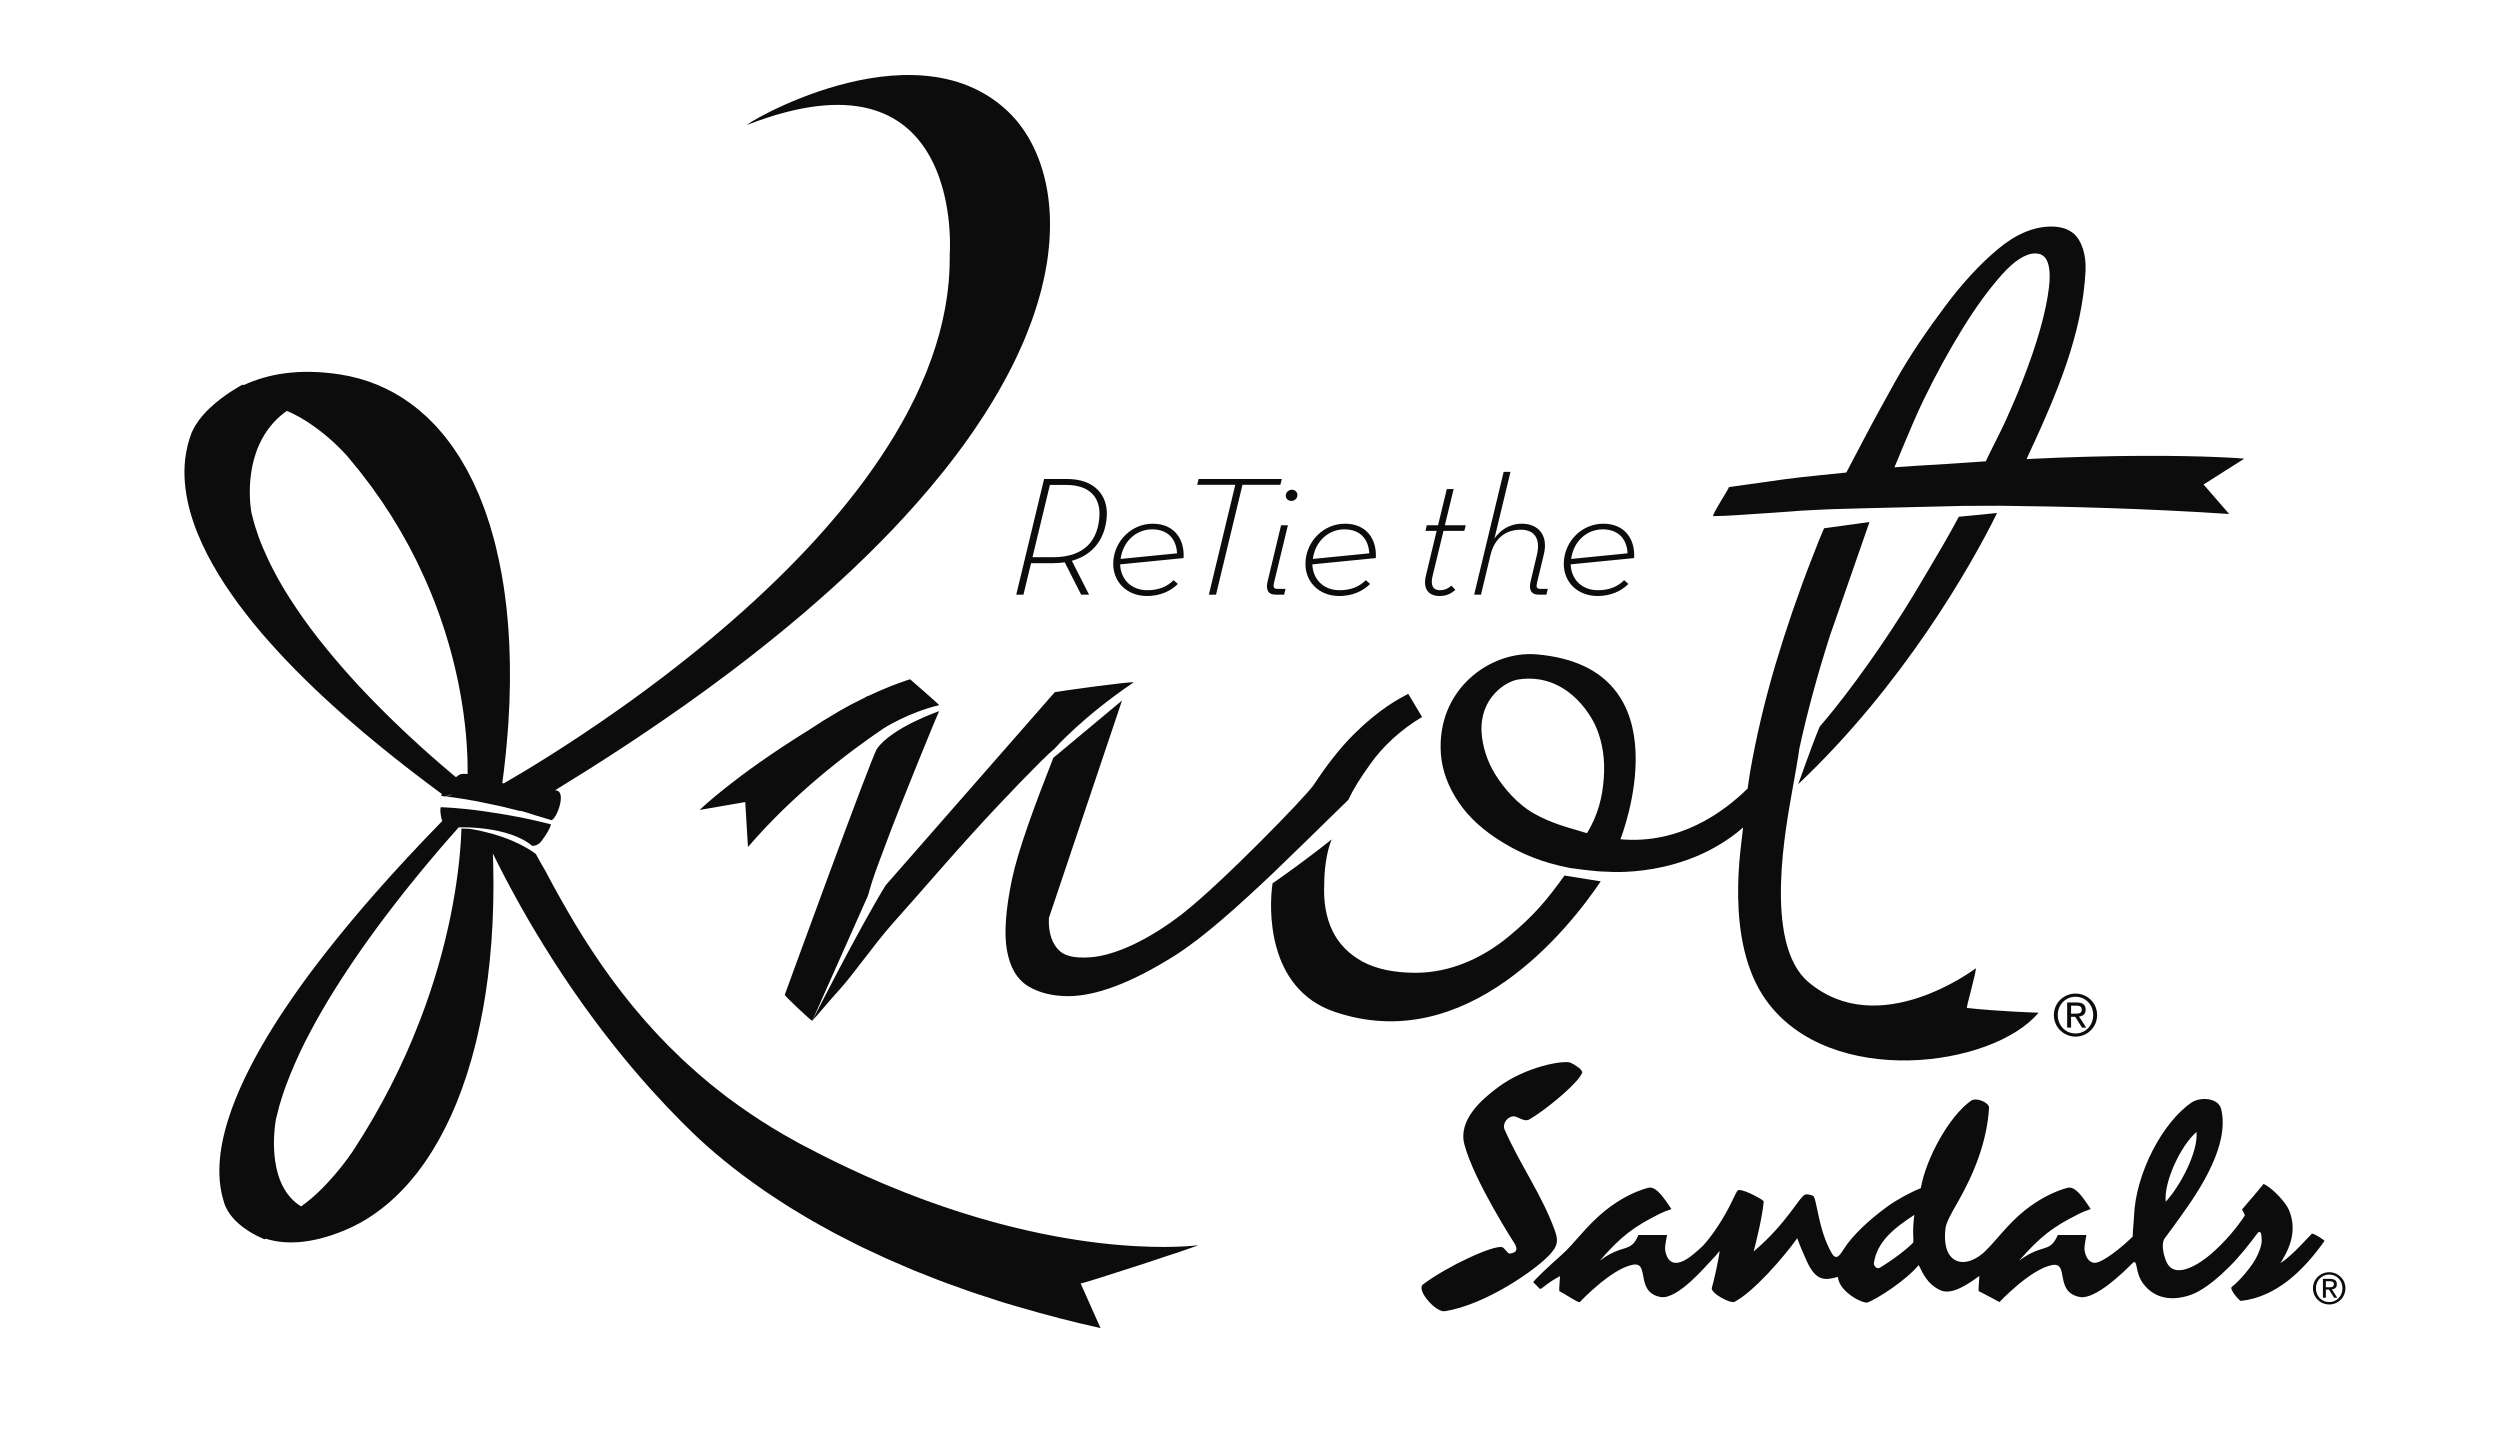
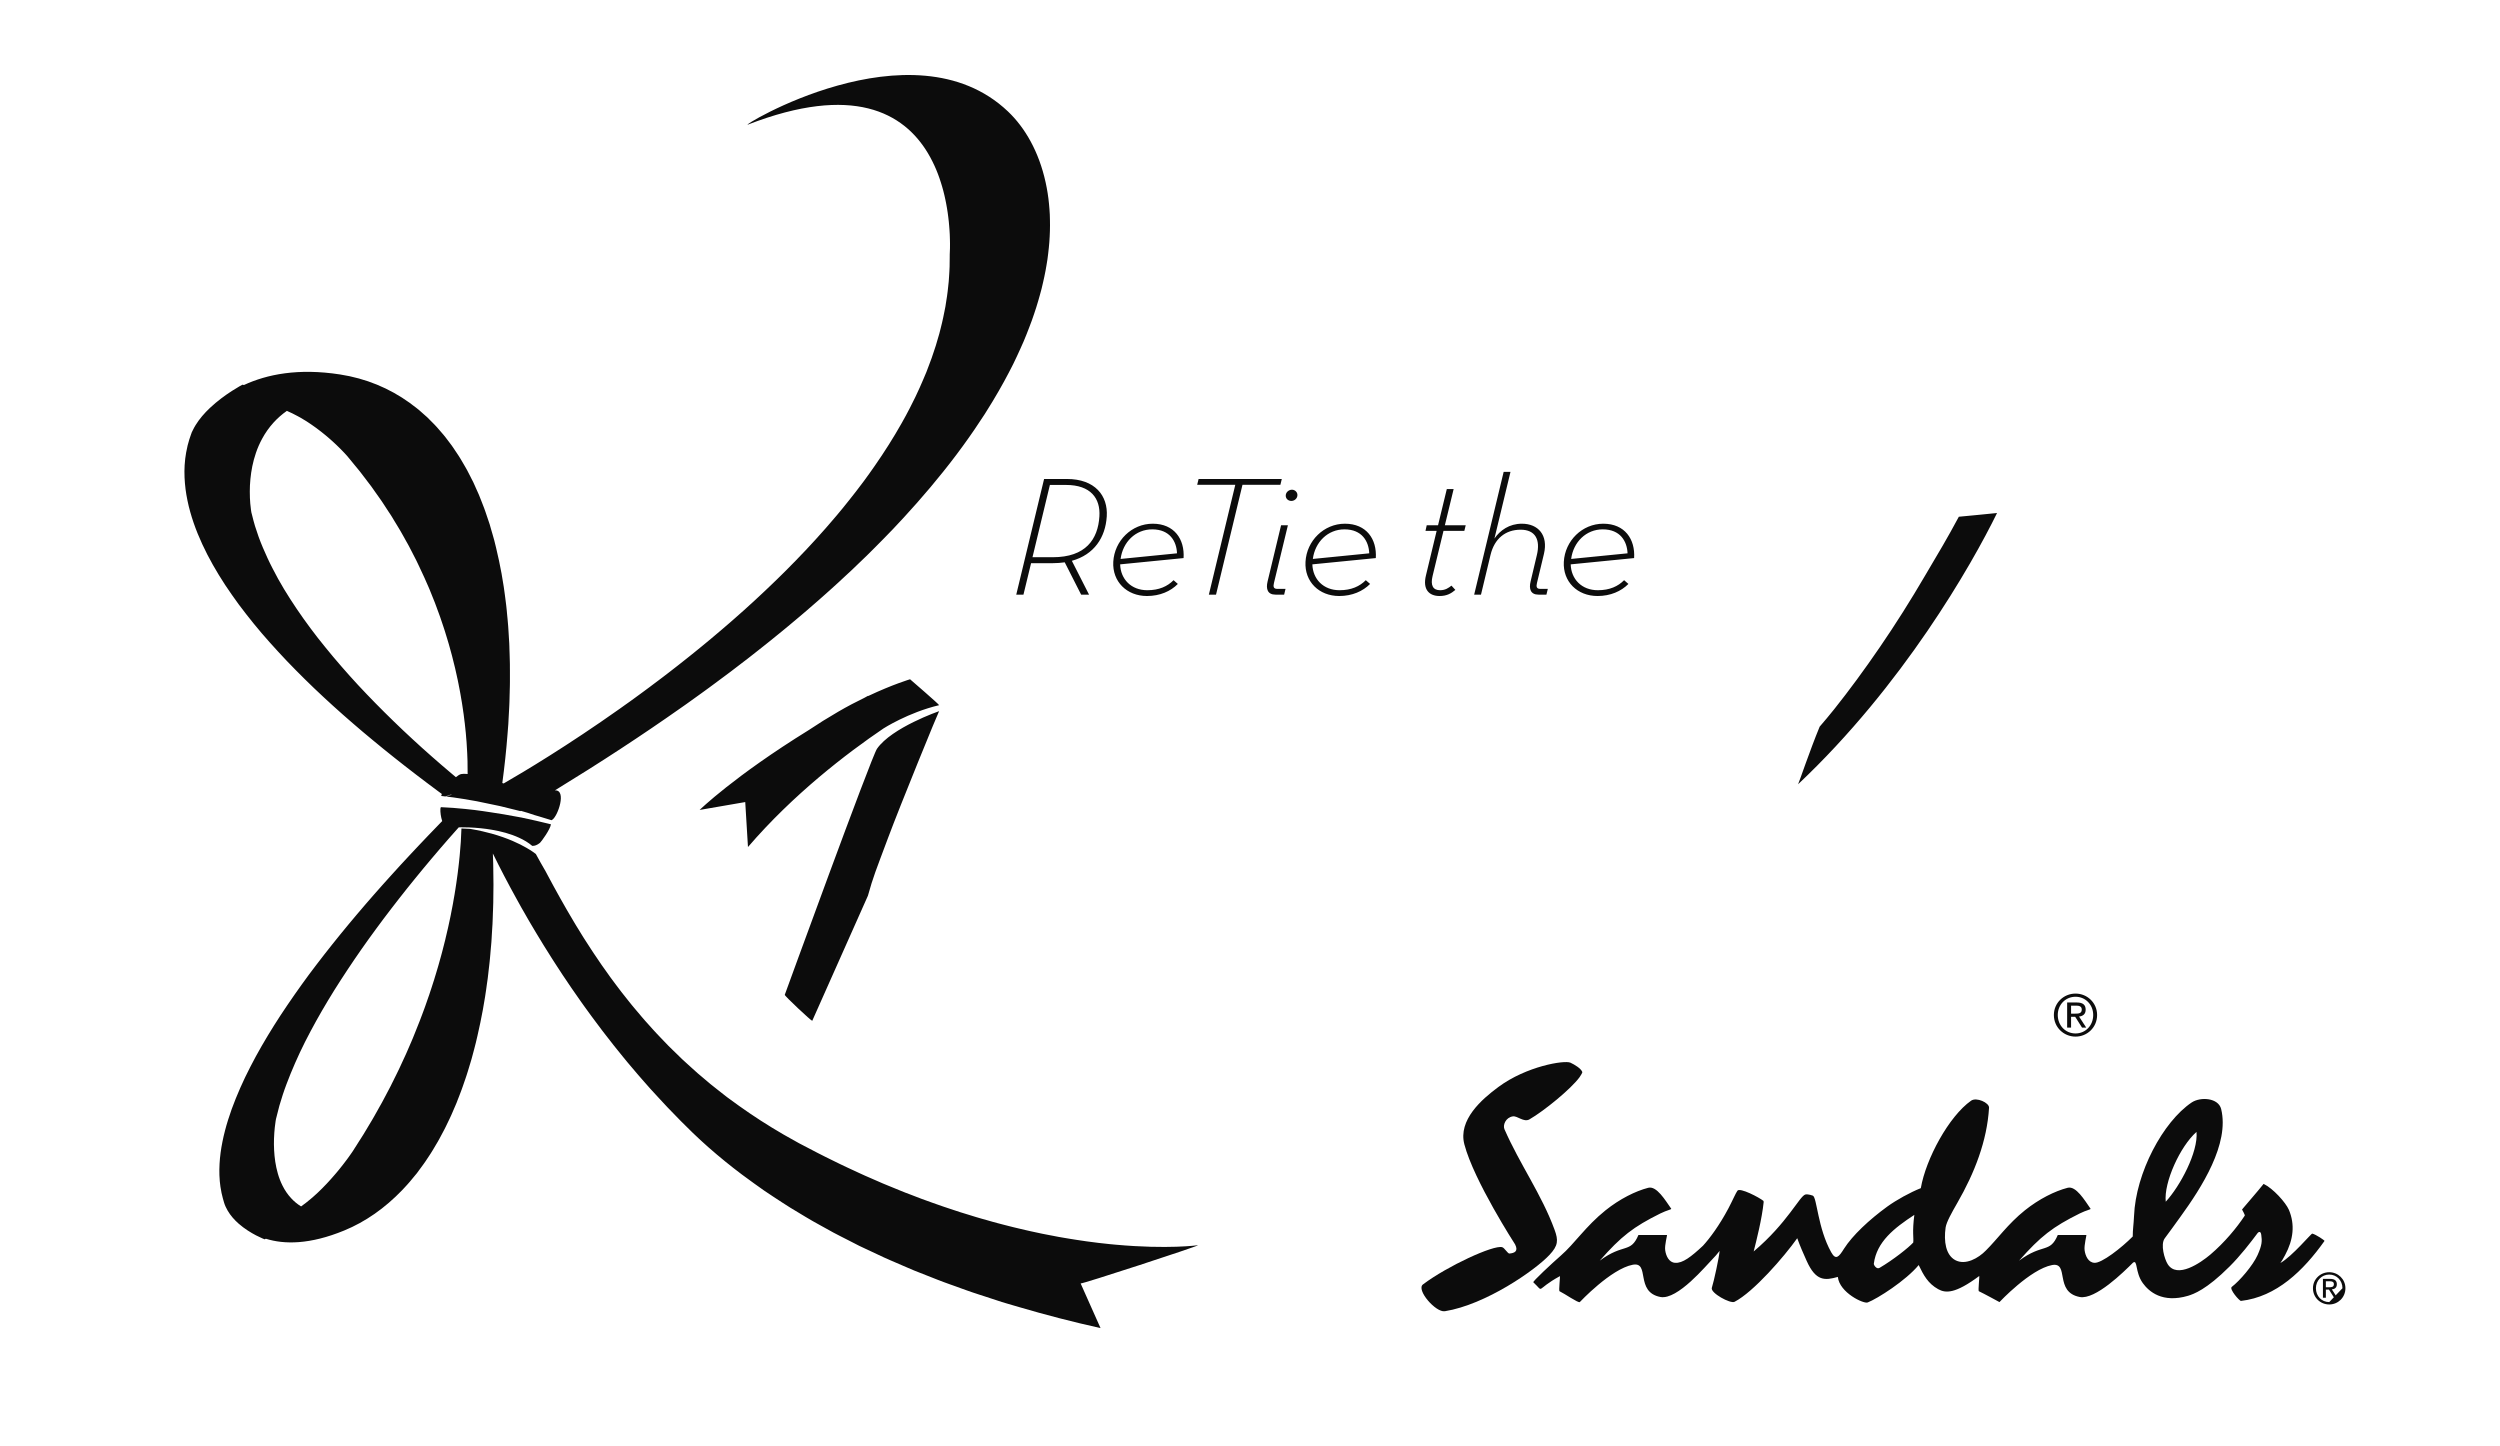
<svg xmlns="http://www.w3.org/2000/svg" viewBox="0 0 872 504" width="294" height="170">
  <defs>
    <clipPath clipPathUnits="userSpaceOnUse" id="cp1">
      <path d="M-202 -510L1073 -510L1073 1140L-202 1140Z" />
    </clipPath>
  </defs>
  <style>
		tspan { white-space:pre }
		.shp0 { fill: #0c0c0c } 
	</style>
  <g id="Page 1" clip-path="url(#cp1)">
    <path id="Path 2" class="shp0" d="M389.18 434.04C388.5 433.98 387.84 433.92 387.15 433.85C386.49 433.78 385.81 433.71 385.14 433.63C384.48 433.56 383.83 433.49 383.14 433.41C382.49 433.33 381.8 433.24 381.12 433.15C380.45 433.06 379.8 432.99 379.11 432.89C378.46 432.8 377.79 432.7 377.13 432.6C376.47 432.5 375.82 432.41 375.15 432.3C374.5 432.2 373.85 432.1 373.2 431.99C372.55 431.88 371.89 431.77 371.23 431.66C370.56 431.54 369.92 431.44 369.24 431.32C368.6 431.2 367.94 431.07 367.29 430.94C366.65 430.82 366.01 430.7 365.35 430.57C364.71 430.44 364.07 430.32 363.41 430.19C362.79 430.06 362.14 429.91 361.5 429.78C360.85 429.64 360.2 429.5 359.54 429.36C358.9 429.22 358.26 429.07 357.61 428.92C356.98 428.78 356.34 428.62 355.7 428.47C355.07 428.32 354.44 428.18 353.8 428.02C353.16 427.87 352.52 427.7 351.88 427.54C351.25 427.38 350.61 427.21 349.97 427.05C349.33 426.88 348.7 426.72 348.05 426.55C347.43 426.38 346.8 426.21 346.17 426.04C345.55 425.87 344.91 425.68 344.29 425.5C343.65 425.32 343.01 425.15 342.36 424.96C341.73 424.78 341.1 424.6 340.47 424.41C339.85 424.23 339.22 424.02 338.6 423.83C337.97 423.64 337.35 423.45 336.71 423.25C336.07 423.05 335.44 422.87 334.79 422.66C334.18 422.46 333.54 422.24 332.92 422.04C332.3 421.84 331.68 421.63 331.05 421.42C330.41 421.21 329.78 421.01 329.13 420.78C328.51 420.57 327.87 420.34 327.24 420.12C326.62 419.91 325.99 419.68 325.36 419.46C324.73 419.23 324.09 419.01 323.45 418.77C322.81 418.54 322.17 418.32 321.53 418.08C320.91 417.85 320.27 417.59 319.65 417.36C319.01 417.11 318.36 416.87 317.71 416.61C317.06 416.36 316.42 416.13 315.77 415.88C315.13 415.62 314.48 415.36 313.84 415.1C313.19 414.84 312.54 414.57 311.89 414.3C311.23 414.03 310.57 413.77 309.91 413.49C309.24 413.21 308.57 412.95 307.89 412.66C307.24 412.38 306.56 412.08 305.9 411.79C305.23 411.5 304.54 411.2 303.86 410.9C303.15 410.59 302.46 410.3 301.75 409.98C301.05 409.66 300.34 409.34 299.64 409.02C298.93 408.7 298.2 408.35 297.49 408.02C296.73 407.67 295.97 407.32 295.2 406.96C294.41 406.59 293.62 406.21 292.83 405.83C292.04 405.45 291.24 405.05 290.45 404.66C289.57 404.23 288.69 403.8 287.81 403.36C286.9 402.9 285.99 402.44 285.07 401.97C284.04 401.45 283 400.9 281.97 400.35C280.9 399.79 279.84 399.26 278.76 398.68C278.59 398.59 278.43 398.49 278.26 398.4C276.59 397.49 274.96 396.57 273.34 395.64C267.84 392.45 262.67 389.11 257.81 385.64C256.39 384.63 254.97 383.62 253.61 382.59C252.51 381.76 251.46 380.91 250.4 380.07C249.53 379.38 248.64 378.7 247.79 378C246.99 377.34 246.21 376.67 245.43 376C244.73 375.41 244.01 374.82 243.33 374.23C242.67 373.65 242.03 373.06 241.39 372.48C240.77 371.93 240.17 371.38 239.57 370.83C239 370.31 238.41 369.79 237.86 369.27C237.3 368.74 236.77 368.21 236.23 367.67C235.7 367.16 235.17 366.65 234.65 366.14C234.15 365.65 233.64 365.17 233.15 364.67C232.66 364.18 232.19 363.67 231.7 363.16C231.23 362.68 230.76 362.19 230.3 361.7C229.85 361.22 229.38 360.75 228.94 360.27C228.49 359.79 228.06 359.3 227.61 358.82C227.18 358.34 226.75 357.86 226.33 357.39C225.91 356.92 225.48 356.45 225.07 355.99C224.65 355.51 224.25 355.04 223.84 354.57C223.43 354.1 223.04 353.63 222.65 353.15C222.25 352.69 221.85 352.22 221.46 351.75C221.08 351.29 220.69 350.83 220.31 350.37C219.93 349.91 219.57 349.44 219.19 348.97C218.82 348.5 218.44 348.03 218.08 347.57C217.72 347.11 217.34 346.66 216.99 346.2C216.63 345.74 216.29 345.28 215.93 344.81C215.58 344.35 215.23 343.88 214.88 343.42C214.54 342.96 214.19 342.5 213.85 342.04C213.51 341.59 213.17 341.13 212.84 340.68C212.51 340.22 212.19 339.75 211.86 339.29C211.52 338.83 211.19 338.36 210.87 337.9C210.55 337.45 210.21 336.99 209.9 336.54C209.58 336.08 209.28 335.62 208.97 335.17C208.65 334.71 208.34 334.25 208.04 333.79C207.72 333.33 207.41 332.87 207.1 332.41C206.8 331.96 206.5 331.5 206.2 331.04C205.9 330.59 205.61 330.14 205.32 329.68C205.02 329.22 204.72 328.76 204.43 328.31C204.14 327.85 203.84 327.4 203.55 326.94C203.26 326.47 202.99 326.01 202.69 325.55C202.41 325.09 202.14 324.64 201.86 324.19C201.58 323.74 201.3 323.29 201.02 322.84C200.75 322.38 200.48 321.93 200.2 321.47C199.93 321.01 199.66 320.55 199.39 320.09C199.12 319.64 198.84 319.17 198.58 318.72C198.31 318.26 198.04 317.8 197.77 317.34C197.51 316.89 197.26 316.44 197 315.99C196.74 315.54 196.48 315.09 196.23 314.63C195.97 314.18 195.71 313.73 195.46 313.28C195.2 312.82 194.95 312.36 194.7 311.91C194.44 311.45 194.19 310.99 193.94 310.53C193.69 310.08 193.43 309.62 193.18 309.16C192.94 308.71 192.7 308.26 192.45 307.81C192.21 307.36 191.97 306.91 191.73 306.47C191.49 306.02 191.24 305.56 191 305.11C190.76 304.66 190.52 304.21 190.28 303.76C189.13 301.72 187.86 299.63 186.9 297.76C186.49 297.44 185.42 296.64 183.65 295.62L183.65 295.62C181.1 294.14 177.1 292.23 171.57 290.68C170.52 290.38 169.4 290.1 168.23 289.84C166.89 289.54 165.48 289.26 164 289.01C162.88 288.94 161.85 288.89 160.96 288.87C160.96 288.86 160.96 288.85 160.96 288.84L160.95 288.84L160.95 288.87L160.73 293.52C160.64 294.81 160.53 296.22 160.39 297.72C160.37 297.98 160.35 298.23 160.32 298.5C160.3 298.75 160.27 299.03 160.24 299.28C160.21 299.53 160.19 299.8 160.16 300.05C160.13 300.31 160.11 300.57 160.08 300.84C160.05 301.1 160.02 301.34 159.99 301.61C159.96 301.86 159.93 302.14 159.9 302.4C159.87 302.65 159.84 302.91 159.8 303.17C159.77 303.44 159.74 303.7 159.71 303.96C159.68 304.23 159.65 304.48 159.61 304.75C159.58 305 159.54 305.28 159.5 305.54C159.47 305.8 159.43 306.06 159.39 306.33C159.36 306.59 159.32 306.85 159.28 307.11C159.24 307.38 159.21 307.63 159.17 307.9C159.14 308.16 159.09 308.42 159.05 308.69C159.01 308.94 158.97 309.21 158.93 309.47C158.89 309.73 158.85 309.99 158.81 310.26C158.76 310.52 158.73 310.78 158.68 311.04C158.64 311.32 158.6 311.6 158.55 311.88C158.51 312.14 158.46 312.41 158.41 312.66C158.37 312.92 158.32 313.19 158.27 313.45C158.23 313.72 158.18 313.98 158.13 314.25C158.09 314.51 158.04 314.76 158 315.03C157.95 315.3 157.9 315.56 157.85 315.82C157.8 316.08 157.75 316.35 157.7 316.61C157.65 316.87 157.59 317.14 157.54 317.4C157.49 317.67 157.44 317.92 157.39 318.19C157.34 318.45 157.29 318.71 157.24 318.98C157.18 319.24 157.13 319.5 157.08 319.77C157.03 320.03 156.96 320.3 156.91 320.56C156.85 320.82 156.8 321.09 156.74 321.35C156.68 321.61 156.63 321.87 156.57 322.14C156.51 322.41 156.46 322.67 156.4 322.94C156.34 323.21 156.28 323.48 156.22 323.75C156.16 324.01 156.09 324.29 156.03 324.55C155.97 324.82 155.9 325.1 155.84 325.36C155.78 325.63 155.72 325.9 155.65 326.17C155.59 326.44 155.53 326.7 155.46 326.97C155.4 327.24 155.34 327.5 155.28 327.78C155.21 328.04 155.14 328.31 155.07 328.58C155.01 328.85 154.93 329.12 154.87 329.39C154.8 329.65 154.73 329.92 154.66 330.19C154.59 330.45 154.53 330.72 154.46 330.99C154.39 331.26 154.32 331.53 154.25 331.8C154.18 332.06 154.11 332.32 154.04 332.59C153.97 332.86 153.89 333.13 153.82 333.4C153.74 333.67 153.66 333.94 153.59 334.22C153.51 334.49 153.44 334.76 153.36 335.04C153.28 335.32 153.21 335.59 153.13 335.87C153.05 336.14 152.98 336.41 152.9 336.69C152.82 336.96 152.74 337.24 152.66 337.51C152.58 337.78 152.49 338.06 152.41 338.33C152.33 338.6 152.25 338.88 152.17 339.15C152.08 339.42 152 339.7 151.92 339.97C151.83 340.25 151.75 340.53 151.66 340.82C151.58 341.1 151.5 341.38 151.41 341.66C151.32 341.95 151.23 342.23 151.13 342.52C151.05 342.8 150.95 343.08 150.86 343.36C150.77 343.64 150.68 343.92 150.59 344.2C150.49 344.49 150.4 344.79 150.3 345.08C150.2 345.37 150.11 345.67 150.01 345.96C149.91 346.26 149.82 346.55 149.72 346.85C149.62 347.15 149.51 347.45 149.4 347.75C149.3 348.07 149.18 348.39 149.07 348.7C148.96 349.01 148.86 349.32 148.75 349.62C148.62 349.98 148.5 350.32 148.38 350.68C148.25 351.02 148.14 351.36 148.01 351.71C147.88 352.08 147.73 352.46 147.59 352.84C147.44 353.25 147.27 353.68 147.12 354.1C146.9 354.69 146.68 355.28 146.45 355.87C145.89 357.32 145.31 358.79 144.7 360.26C144.47 360.84 144.24 361.41 144 362C143.83 362.42 143.64 362.85 143.46 363.27C143.3 363.65 143.13 364.03 142.96 364.42C142.81 364.76 142.67 365.1 142.52 365.44C142.37 365.79 142.22 366.13 142.07 366.48C141.93 366.79 141.81 367.09 141.67 367.4C141.54 367.7 141.4 368 141.26 368.3C141.12 368.62 140.96 368.94 140.81 369.26C140.68 369.56 140.54 369.85 140.4 370.15C140.27 370.44 140.13 370.74 139.99 371.04C139.86 371.32 139.73 371.61 139.6 371.89C139.46 372.18 139.34 372.46 139.2 372.75C139.06 373.03 138.93 373.31 138.79 373.59C138.66 373.88 138.51 374.16 138.37 374.45C138.23 374.73 138.09 375.02 137.95 375.3C137.81 375.57 137.68 375.85 137.54 376.12C137.41 376.4 137.27 376.67 137.14 376.95C137 377.22 136.87 377.5 136.72 377.77C136.59 378.05 136.46 378.32 136.32 378.6C136.18 378.87 136.03 379.15 135.89 379.42C135.74 379.7 135.59 379.97 135.45 380.25C135.3 380.53 135.16 380.8 135.01 381.08C134.87 381.35 134.73 381.62 134.59 381.89C134.44 382.15 134.31 382.42 134.16 382.69C134.02 382.95 133.89 383.22 133.74 383.49C133.59 383.76 133.46 384.03 133.31 384.3C133.16 384.57 133 384.84 132.86 385.11C132.71 385.37 132.55 385.64 132.4 385.91C132.25 386.18 132.1 386.45 131.95 386.72C131.8 386.99 131.65 387.26 131.5 387.53C131.34 387.8 131.2 388.07 131.04 388.34C130.89 388.61 130.74 388.87 130.59 389.15C130.43 389.41 130.29 389.68 130.13 389.95C129.98 390.22 129.8 390.5 129.65 390.77C129.49 391.03 129.33 391.29 129.18 391.55C129.02 391.82 128.86 392.08 128.7 392.35C128.55 392.61 128.39 392.87 128.23 393.14C128.07 393.4 127.92 393.66 127.76 393.93C127.6 394.19 127.45 394.45 127.28 394.72C127.12 394.98 126.98 395.24 126.81 395.51C126.65 395.77 126.47 396.03 126.31 396.3C126.15 396.56 125.97 396.83 125.81 397.09C125.64 397.36 125.47 397.62 125.3 397.88C125.14 398.15 124.97 398.41 124.8 398.67C124.63 398.94 124.47 399.2 124.3 399.47C124.13 399.73 123.97 400 123.79 400.26C123.62 400.52 123.47 400.78 123.29 401.05C123.24 401.14 123.19 401.22 123.13 401.31C123.13 401.31 123 401.5 122.77 401.84C122.63 402.05 122.44 402.32 122.21 402.64C122.05 402.88 121.86 403.14 121.65 403.43C121.47 403.68 121.28 403.94 121.07 404.23C120.88 404.48 120.69 404.74 120.47 405.02C120.28 405.28 120.08 405.54 119.87 405.81C119.68 406.06 119.47 406.32 119.26 406.59C119.06 406.84 118.86 407.1 118.65 407.36C118.44 407.62 118.22 407.88 118.01 408.15C117.8 408.4 117.58 408.66 117.36 408.93C117.15 409.18 116.93 409.44 116.7 409.7C116.48 409.96 116.26 410.22 116.02 410.48C115.8 410.74 115.58 410.99 115.34 411.25C115.11 411.51 114.87 411.77 114.63 412.03C114.39 412.29 114.16 412.54 113.92 412.8C113.68 413.05 113.43 413.31 113.18 413.56C112.94 413.81 112.7 414.07 112.45 414.32C112.19 414.57 111.93 414.82 111.67 415.08C111.41 415.33 111.15 415.59 110.89 415.84C110.62 416.09 110.34 416.34 110.07 416.59C109.79 416.84 109.52 417.1 109.24 417.34C108.95 417.6 108.65 417.85 108.35 418.1C107.28 419.01 106.17 419.88 105.02 420.69C103.71 419.89 102.58 418.94 101.6 417.88C100.34 416.54 99.33 415.03 98.53 413.42C97.85 412.07 97.31 410.64 96.9 409.19C96.51 407.83 96.22 406.45 96.01 405.09C95.8 403.72 95.68 402.37 95.61 401.07C95.54 399.67 95.53 398.33 95.57 397.1C95.62 395.6 95.73 394.28 95.84 393.19C96.04 391.35 96.26 390.2 96.26 390.2C96.32 389.92 96.41 389.63 96.48 389.35C96.77 388.09 97.09 386.83 97.45 385.55C97.8 384.3 98.19 383.05 98.61 381.79C99.01 380.55 99.46 379.3 99.93 378.05C100.38 376.82 100.87 375.58 101.38 374.34C101.88 373.11 102.4 371.88 102.95 370.64C103.49 369.42 104.04 368.19 104.62 366.96C105.2 365.74 105.78 364.53 106.4 363.3C107.01 362.09 107.65 360.87 108.29 359.66C108.93 358.45 109.59 357.24 110.26 356.03C110.93 354.83 111.62 353.62 112.31 352.42C113.01 351.21 113.71 350.01 114.44 348.81C115.16 347.61 115.89 346.41 116.64 345.22C117.39 344.02 118.15 342.83 118.92 341.64C119.69 340.45 120.46 339.26 121.25 338.08C122.04 336.88 122.84 335.7 123.64 334.52C124.45 333.33 125.27 332.14 126.09 330.97C126.92 329.78 127.76 328.6 128.6 327.43C129.45 326.24 130.31 325.07 131.17 323.9C132.04 322.71 132.91 321.54 133.78 320.38C134.68 319.19 135.56 318.02 136.45 316.87C137.36 315.68 138.27 314.51 139.17 313.36C140.1 312.17 141.02 311.01 141.93 309.86C142.88 308.67 143.81 307.51 144.74 306.38C145.71 305.18 146.66 304.02 147.59 302.9C148.59 301.7 149.55 300.54 150.5 299.42C151.51 298.21 152.5 297.06 153.45 295.95C154.49 294.74 155.5 293.57 156.44 292.5C157.55 291.24 158.55 290.1 159.49 289.05C159.51 289.04 159.52 289.02 159.54 289C159.55 288.99 159.56 288.97 159.57 288.96C159.59 288.95 159.6 288.93 159.62 288.91C159.63 288.9 159.64 288.88 159.65 288.87C159.66 288.86 159.67 288.85 159.68 288.85C159.68 288.84 159.69 288.83 159.7 288.82C159.71 288.81 159.72 288.79 159.74 288.78C159.75 288.76 159.76 288.75 159.78 288.73C159.79 288.72 159.81 288.7 159.82 288.69C159.83 288.67 159.85 288.66 159.86 288.64C159.87 288.63 159.88 288.61 159.9 288.6C159.91 288.58 159.92 288.57 159.94 288.55C159.95 288.54 159.97 288.52 159.98 288.51C159.99 288.49 160.01 288.48 160.02 288.46C160.02 288.46 160.38 288.45 160.97 288.45C162.25 288.44 164.73 288.48 167.75 288.79C168.93 288.91 170.2 289.08 171.5 289.3C174.68 289.83 178.06 290.71 181.07 292.1C182.75 292.87 184.31 293.79 185.64 294.93C185.65 294.93 185.66 294.93 185.67 294.93C186.5 294.97 187.32 294.68 188.34 293.88C188.77 293.53 192.01 289.08 192.16 287.4C188.74 286.56 185.32 285.77 181.89 285.05C181.39 284.95 180.89 284.87 180.39 284.78C177.29 284.18 174.17 283.66 171.05 283.2C169.3 282.94 167.55 282.66 165.79 282.45C165.71 282.44 165.64 282.43 165.56 282.42C165.41 282.4 165.26 282.39 165.11 282.37C165.04 282.36 164.98 282.36 164.91 282.35C164.04 282.25 163.17 282.15 162.3 282.06C159.45 281.77 156.59 281.54 153.77 281.43C153.7 281.62 153.62 281.81 153.61 282.03C153.55 283.19 153.77 284.86 154.24 286.28C154.24 286.28 154.23 286.29 154.22 286.3C154.21 286.31 154.19 286.33 154.18 286.35C154.16 286.36 154.15 286.38 154.13 286.39C154.12 286.41 154.1 286.42 154.09 286.44C154.08 286.45 154.06 286.46 154.05 286.48C154.03 286.49 154.02 286.51 154 286.52C153.99 286.54 153.97 286.55 153.96 286.57C153.94 286.59 153.93 286.6 153.91 286.62C153.9 286.63 153.88 286.65 153.87 286.66C153.85 286.68 153.84 286.69 153.83 286.71C153.81 286.72 153.8 286.74 153.78 286.75C153.77 286.76 153.75 286.78 153.74 286.8C153.73 286.81 153.71 286.82 153.7 286.84C153.69 286.85 153.67 286.87 153.65 286.88C153.64 286.9 153.62 286.91 153.61 286.93C153.6 286.94 153.58 286.96 153.57 286.97C153.55 286.99 153.54 287 153.52 287.02C153.51 287.03 153.5 287.05 153.48 287.06C153.47 287.08 153.45 287.09 153.43 287.11C153.42 287.12 153.41 287.14 153.39 287.15C153.38 287.17 153.36 287.18 153.35 287.2C153.34 287.21 153.32 287.23 153.31 287.24C153.29 287.26 153.28 287.27 153.26 287.28C153.25 287.3 153.24 287.32 153.22 287.33C153.2 287.35 153.19 287.36 153.17 287.38C153.16 287.39 153.15 287.4 153.14 287.42C153.12 287.44 153.1 287.45 153.09 287.47C153.08 287.48 153.06 287.5 153.05 287.51C153.03 287.53 153.02 287.54 153 287.55C152.99 287.57 152.98 287.58 152.96 287.6C152.95 287.61 152.93 287.63 152.92 287.64C152.9 287.66 152.89 287.67 152.87 287.69C152.86 287.7 152.84 287.72 152.83 287.74C152.81 287.75 152.8 287.76 152.79 287.78C152.77 287.79 152.76 287.81 152.74 287.82C152.73 287.84 152.71 287.85 152.7 287.87C152.69 287.88 152.67 287.9 152.66 287.91C151.55 289.06 150.45 290.2 149.37 291.32C148.28 292.47 147.19 293.61 146.12 294.74C145.04 295.89 143.96 297.03 142.91 298.16C141.83 299.31 140.77 300.46 139.73 301.59C138.67 302.75 137.63 303.89 136.6 305.03C135.55 306.18 134.52 307.33 133.51 308.46C132.48 309.63 131.46 310.77 130.46 311.91C129.44 313.08 128.44 314.23 127.45 315.37C126.45 316.54 125.46 317.7 124.49 318.84C123.5 320.01 122.53 321.16 121.58 322.31C120.61 323.48 119.65 324.64 118.72 325.79C117.76 326.96 116.82 328.13 115.91 329.28C114.96 330.46 114.04 331.62 113.15 332.78C112.23 333.96 111.32 335.13 110.45 336.28C109.54 337.46 108.66 338.64 107.8 339.79C106.92 340.99 106.06 342.16 105.22 343.33C104.36 344.52 103.53 345.7 102.72 346.86C101.87 348.06 101.06 349.25 100.27 350.42C99.45 351.62 98.66 352.81 97.89 353.98C97.1 355.19 96.34 356.38 95.6 357.55C94.84 358.77 94.1 359.97 93.39 361.14C92.66 362.36 91.94 363.57 91.27 364.74C90.56 365.98 89.89 367.18 89.24 368.36C88.57 369.6 87.93 370.81 87.32 372C86.67 373.25 86.08 374.46 85.5 375.65C84.9 376.91 84.34 378.13 83.81 379.33C83.25 380.59 82.73 381.82 82.25 383.02C81.73 384.3 81.26 385.54 80.82 386.74C80.36 388.03 79.94 389.28 79.56 390.49C79.15 391.79 78.79 393.05 78.48 394.26C78.13 395.59 77.84 396.86 77.6 398.07C77.33 399.42 77.11 400.7 76.95 401.92C76.76 403.3 76.65 404.6 76.58 405.82C76.5 407.24 76.49 408.55 76.53 409.77C76.58 411.24 76.71 412.58 76.88 413.77C77.11 415.37 77.42 416.73 77.73 417.87C77.88 418.43 78.03 418.94 78.17 419.4C78.46 420.36 78.89 421.26 79.38 422.11C80.4 423.88 81.77 425.41 83.25 426.71C87.39 430.34 92.3 432.16 92.3 432.16L92.73 431.96C99.15 433.98 108.03 434.03 120.04 429.1C127.5 426.04 134.25 421.27 140.26 415.03C140.57 414.71 140.86 414.37 141.17 414.05C141.48 413.71 141.8 413.38 142.1 413.04C142.39 412.71 142.69 412.39 142.97 412.05C143.24 411.74 143.5 411.4 143.77 411.08C144.05 410.75 144.32 410.42 144.59 410.09C144.87 409.75 145.15 409.43 145.43 409.08C145.67 408.76 145.9 408.42 146.14 408.1C146.39 407.78 146.62 407.45 146.86 407.13C147.11 406.79 147.36 406.47 147.6 406.12C147.84 405.79 148.08 405.46 148.31 405.12C148.53 404.8 148.74 404.46 148.96 404.14C149.18 403.81 149.39 403.49 149.61 403.16C149.83 402.82 150.06 402.49 150.28 402.14C150.49 401.81 150.7 401.47 150.9 401.14C151.1 400.81 151.3 400.48 151.49 400.15C151.69 399.82 151.89 399.49 152.08 399.15C152.29 398.81 152.5 398.47 152.7 398.11C152.89 397.77 153.08 397.43 153.27 397.09C153.45 396.77 153.62 396.44 153.79 396.11C153.98 395.77 154.16 395.43 154.34 395.08C154.53 394.72 154.73 394.38 154.91 394.01C155.09 393.67 155.26 393.32 155.44 392.97C155.61 392.64 155.76 392.29 155.93 391.95C156.09 391.61 156.26 391.27 156.42 390.93C156.58 390.59 156.75 390.25 156.91 389.91C157.08 389.54 157.25 389.19 157.41 388.83C157.57 388.48 157.72 388.11 157.88 387.75C158.03 387.39 158.19 387.03 158.34 386.67C158.5 386.31 158.65 385.95 158.81 385.59C158.96 385.22 159.12 384.88 159.27 384.51C159.41 384.15 159.55 383.77 159.69 383.4C159.85 383.03 159.99 382.64 160.14 382.26C160.28 381.87 160.43 381.49 160.58 381.1C160.73 380.71 160.88 380.34 161.02 379.94C161.16 379.56 161.29 379.18 161.43 378.79C161.58 378.38 161.71 377.96 161.86 377.54C162 377.13 162.15 376.71 162.29 376.3C162.42 375.88 162.58 375.47 162.71 375.05C162.86 374.59 163 374.13 163.15 373.67C163.29 373.22 163.42 372.76 163.56 372.31C163.71 371.83 163.85 371.35 164 370.86C164.15 370.34 164.32 369.82 164.47 369.29C164.62 368.77 164.75 368.22 164.9 367.69C165.06 367.08 165.23 366.47 165.39 365.86C165.58 365.13 165.77 364.42 165.95 363.68C166.16 362.84 166.35 361.98 166.55 361.12C166.9 359.63 167.23 358.12 167.54 356.6C167.85 355.11 168.15 353.63 168.42 352.11C168.69 350.62 168.95 349.11 169.19 347.59C169.32 346.73 169.45 345.86 169.58 344.99C169.68 344.31 169.77 343.63 169.86 342.94C169.95 342.34 170.04 341.76 170.12 341.15C170.18 340.63 170.24 340.1 170.3 339.58C170.36 339.08 170.42 338.57 170.47 338.06C170.53 337.61 170.58 337.17 170.63 336.72C170.68 336.27 170.73 335.83 170.78 335.38C170.82 334.97 170.86 334.56 170.9 334.14C170.94 333.74 170.97 333.34 171.01 332.94C171.05 332.54 171.08 332.14 171.11 331.74C171.15 331.35 171.18 330.97 171.21 330.58C171.24 330.22 171.28 329.86 171.31 329.5C171.33 329.14 171.37 328.79 171.4 328.44C171.43 328.07 171.44 327.7 171.47 327.34C171.49 326.98 171.51 326.62 171.53 326.26C171.56 325.92 171.57 325.59 171.59 325.25C171.61 324.92 171.64 324.59 171.65 324.25C171.67 323.92 171.7 323.6 171.71 323.27C171.73 322.94 171.76 322.61 171.78 322.27C171.79 321.94 171.81 321.61 171.82 321.28C171.84 320.95 171.84 320.61 171.86 320.29C171.87 319.98 171.88 319.66 171.89 319.36C171.9 319.05 171.91 318.74 171.92 318.44C171.94 318.13 171.95 317.82 171.96 317.51C171.97 317.2 171.98 316.9 171.99 316.59C172 316.27 172.02 315.97 172.02 315.66C172.03 315.35 172.04 315.04 172.05 314.73C172.05 314.43 172.05 314.11 172.06 313.81C172.06 313.5 172.06 313.19 172.07 312.89C172.07 312.6 172.08 312.3 172.08 312C172.08 311.71 172.09 311.41 172.09 311.12C172.09 310.82 172.1 310.53 172.1 310.23C172.1 309.94 172.11 309.64 172.11 309.34C172.11 309.05 172.12 308.77 172.12 308.48C172.12 308.19 172.11 307.9 172.11 307.62C172.11 307.33 172.1 307.04 172.1 306.75C172.1 306.46 172.1 306.17 172.09 305.88C172.09 305.6 172.09 305.31 172.08 305.02C172.08 304.73 172.08 304.45 172.07 304.15C172.07 303.88 172.07 303.6 172.06 303.32C172.06 303.04 172.06 302.76 172.05 302.48C172.05 302.2 172.05 301.92 172.04 301.64C172.04 301.35 172.02 301.07 172.02 300.79C172.01 300.51 172 300.23 171.99 299.95C171.98 299.67 171.97 299.39 171.96 299.11C171.95 298.83 171.94 298.55 171.93 298.27C171.92 298.06 171.91 297.84 171.91 297.63C171.92 297.64 171.94 297.66 171.95 297.67C174.3 302.47 177.09 307.86 180.32 313.68C180.58 314.16 180.85 314.64 181.12 315.12C181.39 315.6 181.65 316.08 181.92 316.57C182.19 317.04 182.48 317.53 182.75 318C183.02 318.48 183.29 318.96 183.57 319.44C183.85 319.92 184.11 320.39 184.39 320.87C184.66 321.34 184.95 321.82 185.23 322.3C185.52 322.78 185.81 323.27 186.1 323.76C186.39 324.25 186.67 324.74 186.97 325.23C187.25 325.71 187.55 326.2 187.85 326.68C188.14 327.16 188.43 327.64 188.73 328.12C189.03 328.61 189.32 329.1 189.62 329.59C189.93 330.08 190.24 330.58 190.55 331.07C190.85 331.56 191.17 332.06 191.48 332.55C191.79 333.04 192.1 333.53 192.41 334.03C192.72 334.52 193.03 335.01 193.35 335.5C193.67 336 194 336.5 194.33 337.01C194.66 337.51 194.98 338.01 195.32 338.52C195.65 339.02 195.97 339.52 196.3 340.03C196.64 340.53 196.99 341.03 197.32 341.53C197.67 342.05 198.01 342.56 198.36 343.08C198.72 343.6 199.05 344.11 199.41 344.63C199.76 345.14 200.12 345.65 200.47 346.15C200.83 346.68 201.21 347.21 201.58 347.74C201.95 348.27 202.31 348.79 202.69 349.33C203.06 349.85 203.44 350.37 203.81 350.9C204.2 351.44 204.6 351.99 205 352.54C205.39 353.08 205.78 353.62 206.18 354.16C206.58 354.71 207 355.27 207.41 355.82C207.82 356.38 208.25 356.94 208.67 357.5C209.1 358.07 209.52 358.64 209.95 359.21C210.39 359.79 210.85 360.37 211.3 360.96C211.75 361.55 212.22 362.14 212.68 362.72C213.16 363.34 213.62 363.95 214.11 364.56C214.6 365.18 215.11 365.81 215.62 366.43C216.13 367.07 216.65 367.71 217.17 368.35C217.73 369.03 218.27 369.7 218.83 370.38C219.42 371.08 220.02 371.78 220.61 372.48C221.24 373.23 221.86 373.98 222.51 374.72C223.19 375.51 223.88 376.29 224.57 377.08C225.34 377.95 226.09 378.82 226.87 379.69C227.74 380.66 228.64 381.62 229.53 382.58C230.6 383.75 231.68 384.91 232.77 386.07C234.31 387.69 235.88 389.3 237.47 390.91C238.83 392.27 240.2 393.64 241.6 394.99C245.11 398.38 248.9 401.72 252.94 405C254.82 406.54 256.78 408.05 258.77 409.56C260.16 410.61 261.6 411.65 263.04 412.68C264.21 413.52 265.36 414.36 266.57 415.19C267.65 415.94 268.78 416.67 269.9 417.41C270.89 418.06 271.88 418.72 272.9 419.37C273.82 419.96 274.74 420.56 275.69 421.15C276.59 421.71 277.52 422.25 278.44 422.81C279.3 423.33 280.14 423.85 281.01 424.36C281.84 424.85 282.66 425.34 283.5 425.82C284.33 426.3 285.19 426.76 286.03 427.23C286.82 427.66 287.6 428.1 288.4 428.54C289.17 428.96 289.91 429.39 290.69 429.81C291.46 430.22 292.26 430.62 293.04 431.03C293.79 431.42 294.56 431.8 295.32 432.19C296.06 432.57 296.8 432.96 297.55 433.33C298.27 433.69 298.96 434.07 299.69 434.43C300.42 434.79 301.19 435.13 301.94 435.49C302.66 435.83 303.39 436.17 304.12 436.51C304.83 436.85 305.54 437.18 306.25 437.51C306.96 437.84 307.64 438.18 308.36 438.5C309.06 438.82 309.77 439.13 310.48 439.44C311.19 439.76 311.93 440.06 312.64 440.37C313.33 440.67 314.02 440.97 314.72 441.27C315.41 441.56 316.08 441.86 316.77 442.15C317.47 442.45 318.15 442.75 318.85 443.04C319.53 443.32 320.25 443.58 320.93 443.86C321.62 444.14 322.32 444.4 323.01 444.68C323.7 444.95 324.39 445.23 325.09 445.5C325.76 445.76 326.41 446.03 327.09 446.29C327.76 446.55 328.43 446.81 329.11 447.06C329.8 447.32 330.51 447.56 331.2 447.82C331.88 448.06 332.58 448.31 333.26 448.55C333.93 448.8 334.59 449.04 335.26 449.28C335.94 449.51 336.59 449.76 337.27 450C337.95 450.24 338.61 450.48 339.3 450.71C339.97 450.94 340.68 451.16 341.36 451.39C342.02 451.61 342.7 451.82 343.38 452.04C344.05 452.27 344.72 452.49 345.39 452.7C346.07 452.92 346.73 453.15 347.41 453.36C348.09 453.58 348.73 453.81 349.41 454.02C350.08 454.23 350.77 454.41 351.43 454.62C352.1 454.82 352.79 455.01 353.47 455.22C354.14 455.42 354.81 455.61 355.49 455.81C364.59 458.49 374.02 460.95 383.87 463.13C383.87 463.13 376.85 447.4 376.93 447.55C377.11 447.91 417.81 434.6 417.9 434.22C417.9 434.22 407.45 435.7 389.18 434.04Z" />
    <path id="Path 3" fill-rule="evenodd" class="shp0" d="M78.52 203.9C77.75 202.72 77.02 201.56 76.32 200.42C75.59 199.23 74.9 198.05 74.25 196.9C73.56 195.69 72.92 194.49 72.32 193.33C71.68 192.09 71.1 190.89 70.55 189.7C69.97 188.44 69.44 187.22 68.95 186.02C68.43 184.73 67.96 183.48 67.54 182.26C67.09 180.95 66.69 179.67 66.35 178.44C65.97 177.09 65.66 175.79 65.4 174.53C65.11 173.14 64.89 171.81 64.72 170.53C64.54 169.09 64.43 167.72 64.37 166.41C64.31 164.91 64.32 163.49 64.4 162.17C64.5 160.56 64.68 159.1 64.92 157.76C65.23 155.98 65.63 154.44 66.04 153.14C66.24 152.5 66.44 151.91 66.64 151.38C66.66 151.32 66.69 151.27 66.71 151.21C66.71 151.09 66.88 150.64 67.27 149.92C67.56 149.32 67.88 148.73 68.24 148.15C69.57 145.98 71.32 143.98 73.19 142.21C78.44 137.25 84.57 134.07 84.57 134.07L85.09 134.18C93.08 130.47 104.02 128.24 118.6 130.5C127.65 131.9 135.78 135.28 142.91 140.41C143.27 140.67 143.62 140.95 143.98 141.23C144.35 141.51 144.73 141.78 145.09 142.06C145.44 142.34 145.79 142.61 146.13 142.89C146.45 143.16 146.75 143.45 147.07 143.72C147.39 144 147.72 144.28 148.04 144.58C148.36 144.87 148.7 145.14 149.02 145.44C149.31 145.71 149.58 146.01 149.86 146.29C150.15 146.57 150.43 146.86 150.71 147.14C151 147.44 151.29 147.72 151.58 148.02C151.86 148.32 152.13 148.61 152.41 148.91C152.67 149.19 152.91 149.5 153.17 149.79C153.42 150.08 153.67 150.37 153.93 150.67C154.19 150.97 154.46 151.26 154.71 151.57C154.95 151.87 155.2 152.18 155.44 152.48C155.67 152.77 155.89 153.08 156.12 153.38C156.35 153.68 156.58 153.99 156.81 154.29C157.04 154.61 157.29 154.91 157.52 155.23C157.74 155.54 157.96 155.86 158.18 156.18C158.39 156.47 158.58 156.79 158.78 157.09C159 157.4 159.21 157.72 159.42 158.04C159.63 158.37 159.86 158.69 160.07 159.02C160.27 159.35 160.48 159.67 160.67 159.99C160.87 160.31 161.05 160.64 161.24 160.96C161.43 161.28 161.61 161.6 161.8 161.92C161.99 162.24 162.18 162.56 162.36 162.88C162.55 163.22 162.75 163.55 162.93 163.89C163.11 164.22 163.28 164.58 163.46 164.92C163.64 165.26 163.81 165.6 163.99 165.95C164.16 166.29 164.34 166.63 164.51 166.98C164.69 167.32 164.87 167.65 165.04 168C165.2 168.35 165.35 168.71 165.52 169.06C165.69 169.43 165.85 169.8 166.01 170.17C166.18 170.54 166.35 170.91 166.51 171.28C166.67 171.66 166.85 172.02 167.01 172.4C167.16 172.76 167.31 173.15 167.46 173.52C167.63 173.92 167.78 174.34 167.94 174.74C168.1 175.14 168.26 175.55 168.41 175.95C168.57 176.36 168.73 176.75 168.88 177.16C169.05 177.6 169.2 178.06 169.36 178.51C169.52 178.95 169.66 179.4 169.81 179.85C169.97 180.32 170.14 180.79 170.29 181.26C170.46 181.78 170.64 182.29 170.81 182.81C170.97 183.33 171.11 183.87 171.26 184.4C171.45 185 171.62 185.61 171.79 186.22C172 186.94 172.21 187.64 172.4 188.37C172.62 189.21 172.82 190.08 173.03 190.93C173.39 192.43 173.74 193.94 174.06 195.48C174.37 196.97 174.68 198.46 174.95 199.99C175.22 201.5 175.48 203.03 175.71 204.58C175.84 205.46 175.96 206.35 176.08 207.24C176.17 207.93 176.26 208.63 176.35 209.33C176.42 209.94 176.51 210.55 176.58 211.17C176.64 211.7 176.69 212.24 176.75 212.77C176.8 213.29 176.84 213.82 176.89 214.34C176.94 214.8 176.98 215.26 177.03 215.72C177.06 216.18 177.12 216.64 177.15 217.1C177.19 217.53 177.23 217.95 177.26 218.39C177.29 218.8 177.31 219.22 177.34 219.63C177.37 220.05 177.39 220.47 177.42 220.9C177.44 221.29 177.47 221.68 177.49 222.07C177.51 222.44 177.54 222.81 177.56 223.18C177.58 223.56 177.61 223.92 177.63 224.29C177.64 224.67 177.65 225.05 177.67 225.42C177.68 225.8 177.69 226.18 177.7 226.56C177.72 226.9 177.73 227.25 177.74 227.6C177.75 227.95 177.76 228.29 177.77 228.64C177.78 228.98 177.79 229.33 177.8 229.67C177.81 230.02 177.83 230.35 177.83 230.7C177.84 231.05 177.85 231.4 177.85 231.75C177.86 232.09 177.85 232.44 177.85 232.79C177.86 233.11 177.85 233.44 177.86 233.76C177.86 234.08 177.86 234.4 177.86 234.73C177.86 235.05 177.86 235.37 177.86 235.69C177.86 236.02 177.86 236.34 177.86 236.67C177.86 236.99 177.87 237.31 177.86 237.64C177.86 237.96 177.86 238.28 177.85 238.61C177.85 238.93 177.83 239.27 177.83 239.59C177.82 239.91 177.81 240.23 177.8 240.55C177.8 240.86 177.79 241.17 177.78 241.49C177.77 241.8 177.76 242.11 177.75 242.42C177.75 242.73 177.74 243.04 177.73 243.35C177.72 243.64 177.72 243.93 177.71 244.22C177.7 244.53 177.7 244.83 177.68 245.14C177.67 245.45 177.65 245.76 177.64 246.06C177.63 246.39 177.6 246.71 177.59 247.04C177.57 247.34 177.55 247.65 177.54 247.95C177.52 248.25 177.51 248.56 177.49 248.86C177.47 249.17 177.46 249.47 177.44 249.78C177.42 250.08 177.41 250.37 177.39 250.67C177.38 250.97 177.36 251.26 177.35 251.56C177.33 251.86 177.32 252.15 177.3 252.46C177.28 252.75 177.25 253.05 177.23 253.35C177.21 253.65 177.18 253.95 177.16 254.25C177.14 254.55 177.11 254.85 177.09 255.15C177.07 255.44 177.04 255.74 177.02 256.03C176.59 261.56 175.99 267.22 175.21 273.01C175.37 273.06 175.52 273.11 175.68 273.16C182.86 269.03 198.02 259.95 216.2 247.08C216.77 246.68 217.33 246.27 217.9 245.86C218.48 245.46 219.05 245.04 219.64 244.63C220.2 244.21 220.78 243.8 221.35 243.39C221.92 242.97 222.49 242.56 223.06 242.14C223.62 241.73 224.19 241.31 224.75 240.9C225.31 240.48 225.87 240.07 226.44 239.65C226.99 239.24 227.55 238.81 228.11 238.39C228.68 237.97 229.25 237.54 229.82 237.11C230.38 236.69 230.94 236.26 231.51 235.83C232.07 235.4 232.62 234.98 233.18 234.55C233.73 234.12 234.29 233.69 234.84 233.26C235.39 232.83 235.94 232.41 236.5 231.97C237.06 231.54 237.61 231.09 238.17 230.65C238.73 230.21 239.29 229.77 239.85 229.32C240.4 228.89 240.95 228.44 241.5 228C242.04 227.56 242.59 227.12 243.13 226.68C243.69 226.23 244.24 225.78 244.79 225.33C245.34 224.87 245.89 224.42 246.45 223.96C247 223.5 247.55 223.05 248.1 222.59C248.64 222.14 249.17 221.69 249.71 221.23C250.26 220.77 250.81 220.31 251.36 219.84C251.91 219.37 252.45 218.9 253 218.43C253.55 217.96 254.09 217.49 254.64 217.02C255.17 216.55 255.71 216.09 256.25 215.61C256.8 215.13 257.35 214.64 257.9 214.15C258.45 213.67 258.99 213.19 259.54 212.7C260.07 212.21 260.61 211.73 261.14 211.24C261.69 210.74 262.24 210.25 262.8 209.74C263.34 209.24 263.88 208.74 264.42 208.23C264.96 207.73 265.5 207.23 266.04 206.72C266.59 206.2 267.14 205.69 267.69 205.16C268.24 204.65 268.78 204.12 269.32 203.6C269.87 203.08 270.42 202.55 270.96 202.02C271.52 201.48 272.06 200.94 272.61 200.4C273.16 199.85 273.71 199.32 274.26 198.77C274.82 198.21 275.37 197.64 275.93 197.07C276.49 196.51 277.05 195.95 277.6 195.38C278.17 194.8 278.73 194.2 279.29 193.61C279.86 193.02 280.43 192.43 281 191.83C281.57 191.22 282.14 190.6 282.71 189.99C283.3 189.35 283.89 188.71 284.48 188.07C285.07 187.42 285.66 186.77 286.24 186.11C286.86 185.42 287.47 184.74 288.08 184.05C288.71 183.33 289.33 182.61 289.95 181.88C290.61 181.11 291.27 180.35 291.92 179.58C292.61 178.76 293.29 177.93 293.97 177.11C294.71 176.2 295.44 175.29 296.16 174.38C296.97 173.37 297.78 172.35 298.57 171.32C299.52 170.09 300.46 168.85 301.39 167.6C302.66 165.88 303.89 164.14 305.1 162.4C308.49 157.53 311.64 152.56 314.49 147.51C315.49 145.75 316.45 143.97 317.37 142.18C318.02 140.91 318.67 139.64 319.28 138.36C319.81 137.27 320.3 136.18 320.8 135.08C321.22 134.14 321.64 133.19 322.04 132.23C322.41 131.37 322.79 130.5 323.14 129.63C323.47 128.8 323.77 127.96 324.08 127.13C324.38 126.36 324.68 125.59 324.95 124.81C325.22 124.06 325.46 123.3 325.71 122.55C325.95 121.84 326.2 121.12 326.42 120.41C326.64 119.71 326.83 119.02 327.03 118.32C327.22 117.65 327.43 116.99 327.62 116.32C327.8 115.65 327.95 114.98 328.13 114.31C328.29 113.67 328.45 113.04 328.6 112.4C328.75 111.77 328.89 111.13 329.02 110.5C329.15 109.88 329.28 109.26 329.4 108.64C329.52 108.03 329.65 107.43 329.76 106.82C329.86 106.21 329.95 105.61 330.04 105C330.14 104.41 330.24 103.82 330.32 103.22C330.4 102.64 330.48 102.05 330.55 101.47C330.62 100.89 330.68 100.3 330.74 99.72C330.8 99.15 330.87 98.59 330.92 98.02C330.97 97.44 331 96.86 331.04 96.29C331.07 95.73 331.11 95.18 331.14 94.62C331.16 94.06 331.21 93.51 331.22 92.96C331.24 92.4 331.23 91.84 331.24 91.28C331.25 90.74 331.26 90.2 331.26 89.66C331.25 89.26 331.27 88.87 331.27 88.48C331.27 88.48 331.28 88.32 331.29 88.04C331.31 87.69 331.33 87.15 331.35 86.45C331.35 85.99 331.36 85.47 331.36 84.88C331.35 84.4 331.35 83.87 331.33 83.31C331.32 82.8 331.3 82.28 331.28 81.72C331.25 81.23 331.22 80.71 331.19 80.19C331.16 79.69 331.12 79.17 331.07 78.64C331.03 78.14 330.98 77.62 330.93 77.09C330.87 76.58 330.81 76.07 330.75 75.55C330.69 75.05 330.62 74.55 330.55 74.04C330.47 73.54 330.39 73.03 330.31 72.51C330.23 72.01 330.14 71.5 330.04 70.99C329.94 70.49 329.85 69.99 329.74 69.49C329.64 68.99 329.52 68.5 329.41 68C329.29 67.5 329.17 67 329.04 66.5C328.9 66 328.77 65.5 328.62 64.99C328.48 64.5 328.33 64.01 328.17 63.52C328.02 63.03 327.86 62.55 327.69 62.06C327.52 61.57 327.34 61.08 327.16 60.59C326.97 60.1 326.77 59.61 326.57 59.11C326.36 58.63 326.15 58.14 325.93 57.66C325.71 57.17 325.48 56.69 325.24 56.22C325 55.73 324.75 55.25 324.49 54.78C324.22 54.29 323.95 53.8 323.66 53.32C315.19 39.17 297.53 29.16 260.92 43.33C256.75 44.94 318.15 7 351.59 38.78C357.54 44.44 362.38 52.81 364.72 63.53C364.86 64.15 364.98 64.77 365.1 65.4C365.21 66.01 365.32 66.62 365.42 67.25C365.51 67.85 365.6 68.46 365.68 69.08C365.76 69.7 365.83 70.34 365.89 70.98C365.95 71.6 366.01 72.22 366.05 72.85C366.1 73.47 366.14 74.09 366.17 74.72C366.2 75.35 366.21 76 366.22 76.64C366.24 77.27 366.25 77.9 366.24 78.54C366.24 79.18 366.23 79.82 366.21 80.46C366.2 81.1 366.16 81.76 366.13 82.41C366.09 83.05 366.06 83.69 366.01 84.34C365.96 85 365.9 85.66 365.83 86.32C365.77 86.98 365.69 87.64 365.61 88.3C365.53 88.96 365.45 89.62 365.36 90.29C365.26 90.96 365.14 91.64 365.03 92.32C364.92 92.99 364.8 93.65 364.68 94.33C364.55 95.02 364.41 95.72 364.26 96.42C364.12 97.1 363.96 97.79 363.8 98.49C363.64 99.19 363.48 99.9 363.3 100.61C363.12 101.31 362.92 102.02 362.73 102.73C362.53 103.46 362.33 104.18 362.11 104.91C361.9 105.65 361.67 106.38 361.44 107.12C361.2 107.86 360.95 108.61 360.7 109.37C360.44 110.13 360.19 110.89 359.91 111.66C359.63 112.44 359.33 113.23 359.02 114.02C358.72 114.81 358.41 115.61 358.09 116.42C357.75 117.24 357.42 118.07 357.07 118.91C356.71 119.75 356.32 120.61 355.94 121.46C355.54 122.34 355.14 123.23 354.72 124.12C354.29 125.04 353.86 125.95 353.4 126.89C352.92 127.84 352.41 128.82 351.91 129.79C351.38 130.81 350.82 131.84 350.26 132.88C349.65 133.99 349.03 135.1 348.38 136.23C347.67 137.47 346.94 138.72 346.17 139.98C345.31 141.41 344.42 142.84 343.5 144.29C342.35 146.07 341.15 147.89 339.9 149.71C337.29 153.53 334.47 157.42 331.39 161.38C330.6 162.4 329.78 163.44 328.95 164.47C326.13 168 323.12 171.59 319.91 175.22C318.39 176.95 316.81 178.69 315.2 180.45C313.97 181.77 312.74 183.1 311.46 184.45C310.38 185.58 309.27 186.72 308.15 187.86C307.16 188.87 306.15 189.89 305.13 190.91C304.21 191.83 303.31 192.74 302.37 193.66C301.49 194.52 300.58 195.38 299.68 196.24C298.85 197.05 298.03 197.85 297.18 198.65C296.35 199.43 295.49 200.21 294.65 200.99C293.88 201.71 293.12 202.42 292.34 203.14C291.57 203.84 290.78 204.55 290 205.26C289.25 205.93 288.5 206.61 287.73 207.29C287 207.94 286.28 208.58 285.54 209.23C284.81 209.87 284.06 210.52 283.32 211.16C282.61 211.78 281.91 212.39 281.19 213.01C280.49 213.61 279.77 214.22 279.06 214.82C278.36 215.41 277.65 216.01 276.94 216.6C276.26 217.17 275.59 217.74 274.9 218.31C274.2 218.89 273.49 219.47 272.79 220.05C272.12 220.59 271.44 221.14 270.77 221.69C270.09 222.24 269.43 222.79 268.75 223.33C268.08 223.88 267.39 224.42 266.71 224.96C266.05 225.49 265.37 226.02 264.71 226.54C264.05 227.06 263.39 227.59 262.72 228.11C262.05 228.63 261.39 229.15 260.72 229.68C260.07 230.17 259.4 230.68 258.75 231.18C258.1 231.68 257.44 232.19 256.78 232.69C256.12 233.19 255.49 233.69 254.82 234.19C254.18 234.67 253.51 235.16 252.86 235.65C252.22 236.13 251.57 236.61 250.92 237.09C250.27 237.57 249.63 238.06 248.97 238.54C248.32 239.02 247.68 239.5 247.02 239.98C246.39 240.45 245.73 240.91 245.09 241.38C244.45 241.84 243.8 242.3 243.16 242.77C242.52 243.23 241.89 243.69 241.24 244.15C240.6 244.61 239.95 245.08 239.3 245.54C238.67 245.99 238.01 246.44 237.36 246.9C224.05 256.28 209.47 265.84 193.55 275.57C197.74 275.33 194.62 284.53 192.64 285.82C192.52 285.89 192.45 285.93 192.36 285.98C190.89 285.52 189.42 285.06 187.94 284.63C187.4 284.47 186.86 284.32 186.32 284.16C184.96 283.68 183.42 283.18 181.68 282.71C181.62 282.74 181.56 282.77 181.51 282.81C180.73 282.61 179.95 282.43 179.18 282.23C179.12 282.22 179.07 282.21 179.01 282.19C177.59 281.84 176.18 281.47 174.76 281.14C174.52 281.09 174.29 281.03 174.05 280.98C172.99 280.74 171.91 280.54 170.83 280.31C170.47 280.23 170.1 280.15 169.73 280.08C168.58 279.84 167.43 279.57 166.27 279.36C165.77 279.27 165.27 279.19 164.77 279.1C164.37 279.02 163.97 278.96 163.56 278.89C163.53 278.88 163.5 278.88 163.47 278.87C163.34 278.85 163.21 278.82 163.08 278.8C163.05 278.8 163.03 278.79 163 278.79C162.96 278.78 162.93 278.77 162.89 278.77C162.85 278.76 162.82 278.76 162.78 278.75C162.75 278.74 162.71 278.74 162.67 278.73C162.64 278.73 162.6 278.72 162.57 278.71C162.53 278.71 162.5 278.7 162.46 278.69C162.42 278.69 162.39 278.68 162.35 278.67C162.31 278.67 162.28 278.66 162.25 278.66C162.21 278.65 162.17 278.65 162.14 278.64C162.1 278.63 162.06 278.63 162.02 278.62C161.99 278.62 161.95 278.61 161.91 278.6C161.87 278.6 161.83 278.59 161.8 278.59C161.76 278.58 161.72 278.58 161.69 278.57C161.65 278.56 161.61 278.56 161.57 278.55C161.53 278.55 161.49 278.54 161.45 278.54C161.42 278.53 161.38 278.53 161.35 278.52C161.31 278.51 161.27 278.51 161.24 278.5C161.2 278.5 161.16 278.49 161.12 278.49C161.09 278.48 161.05 278.47 161.01 278.47C160.97 278.46 160.94 278.46 160.9 278.45C160.86 278.45 160.82 278.44 160.78 278.43C160.75 278.43 160.71 278.42 160.67 278.42C160.64 278.41 160.6 278.41 160.56 278.4C160.52 278.39 160.48 278.39 160.45 278.38C160.41 278.38 160.37 278.37 160.34 278.37C160.3 278.36 160.26 278.35 160.22 278.35C160.18 278.34 160.15 278.34 160.11 278.33C160.07 278.32 160.03 278.32 160 278.31C159.96 278.31 159.92 278.3 159.88 278.3C159.85 278.29 159.81 278.29 159.77 278.28C159.73 278.28 159.7 278.27 159.66 278.26C159.62 278.26 159.58 278.25 159.55 278.25C159.51 278.24 159.47 278.24 159.43 278.23C159.4 278.22 159.36 278.22 159.32 278.21C159.28 278.21 159.25 278.2 159.21 278.2C159.17 278.19 159.13 278.18 159.09 278.18C159.06 278.17 159.02 278.17 158.99 278.16C158.95 278.16 158.91 278.15 158.87 278.15C158.83 278.14 158.8 278.13 158.76 278.13C158.72 278.12 158.68 278.11 158.65 278.11C158.61 278.11 158.57 278.1 158.53 278.09C158.49 278.09 158.45 278.08 158.42 278.08C158.38 278.07 158.34 278.06 158.31 278.06C158.27 278.05 158.23 278.05 158.2 278.04C158.16 278.04 158.12 278.03 158.08 278.03C158.04 278.02 158 278.02 157.96 278.01C157.92 278.01 157.88 278 157.84 278C157.8 277.99 157.76 277.99 157.72 277.98C157.68 277.98 157.64 277.97 157.6 277.97C157.56 277.96 157.52 277.96 157.48 277.95C157.44 277.95 157.4 277.94 157.36 277.94C157.32 277.93 157.28 277.93 157.24 277.93C157.2 277.92 157.16 277.91 157.12 277.91C157.08 277.9 157.04 277.9 157 277.89C156.96 277.89 156.92 277.89 156.88 277.88C156.84 277.88 156.8 277.87 156.76 277.87C156.72 277.86 156.68 277.86 156.64 277.85C156.6 277.85 156.56 277.84 156.52 277.84C156.48 277.83 156.44 277.83 156.4 277.82C156.36 277.82 156.32 277.81 156.28 277.81C156.24 277.8 156.2 277.8 156.16 277.79C156.12 277.79 156.08 277.79 156.04 277.78C156 277.77 155.96 277.77 155.92 277.76C155.88 277.76 155.84 277.76 155.8 277.75C155.76 277.75 155.72 277.74 155.68 277.74L157.62 277.07C157.58 277.06 157.54 277.06 157.5 277.05L155.56 277.72C155.52 277.72 155.48 277.71 155.44 277.71L157.39 277.04C157.35 277.03 157.3 277.03 157.26 277.02L155.32 277.69C155.31 277.69 155.3 277.69 155.29 277.69C154.84 277.64 154.41 277.58 153.96 277.53C153.94 277.53 153.92 277.53 153.9 277.52C153.94 277.32 154 277.1 154.12 276.85C154.13 276.84 154.13 276.84 154.13 276.84C154.12 276.83 154.12 276.83 154.11 276.82C154.09 276.81 154.08 276.8 154.06 276.79C154.04 276.78 154.02 276.76 154.01 276.75C153.99 276.74 153.97 276.72 153.96 276.71C153.94 276.7 153.92 276.69 153.91 276.68C153.89 276.66 153.87 276.65 153.85 276.64C153.84 276.62 153.82 276.61 153.8 276.6C153.79 276.59 153.77 276.57 153.75 276.56C153.73 276.55 153.71 276.54 153.7 276.52C153.68 276.51 153.66 276.5 153.65 276.48C153.63 276.47 153.61 276.46 153.6 276.45C153.58 276.43 153.56 276.42 153.54 276.41C153.53 276.4 153.51 276.38 153.49 276.37C153.48 276.36 153.46 276.35 153.44 276.33C153.43 276.32 153.41 276.31 153.39 276.29C153.37 276.28 153.35 276.27 153.34 276.26C153.32 276.24 153.3 276.23 153.29 276.22C153.27 276.21 153.25 276.19 153.23 276.18C153.22 276.17 153.2 276.15 153.18 276.14C153.16 276.13 153.15 276.12 153.13 276.1C153.11 276.09 153.1 276.08 153.08 276.07C153.06 276.05 153.05 276.04 153.03 276.03C153.01 276.02 152.99 276 152.98 275.99C152.96 275.98 152.94 275.97 152.92 275.95C152.91 275.94 152.89 275.93 152.87 275.91C152.86 275.9 152.84 275.89 152.82 275.88C152.8 275.86 152.79 275.85 152.77 275.84C152.75 275.83 152.73 275.81 152.72 275.8C151.4 274.83 150.12 273.86 148.84 272.9C147.54 271.92 146.26 270.95 145 269.98C143.72 269 142.46 268.02 141.21 267.05C139.95 266.06 138.7 265.08 137.47 264.1C136.22 263.1 134.99 262.11 133.78 261.14C132.54 260.13 131.33 259.14 130.14 258.15C128.92 257.14 127.72 256.14 126.54 255.15C125.34 254.14 124.16 253.13 123.01 252.13C121.83 251.11 120.66 250.09 119.53 249.09C118.37 248.06 117.23 247.04 116.11 246.03C114.97 244.99 113.85 243.97 112.76 242.95C111.64 241.9 110.54 240.87 109.47 239.85C108.37 238.79 107.3 237.75 106.25 236.72C105.17 235.66 104.12 234.61 103.1 233.57C102.04 232.5 101.02 231.44 100.01 230.39C98.99 229.31 97.98 228.24 97.01 227.18C96.01 226.1 95.03 225.02 94.09 223.96C93.11 222.86 92.16 221.77 91.24 220.7C90.3 219.59 89.39 218.49 88.5 217.41C87.59 216.29 86.7 215.18 85.85 214.08C84.97 212.95 84.11 211.83 83.29 210.73C82.44 209.58 81.64 208.45 80.86 207.33C80.05 206.17 79.26 205.02 78.52 203.9ZM93.32 194.58C93.88 195.79 94.47 197 95.1 198.2C95.71 199.4 96.34 200.59 97 201.79C97.66 202.97 98.33 204.14 99.04 205.32C99.74 206.49 100.48 207.64 101.21 208.8C101.95 209.96 102.72 211.11 103.49 212.26C104.27 213.4 105.06 214.54 105.86 215.68C106.68 216.81 107.49 217.94 108.33 219.07C109.17 220.19 110.02 221.31 110.88 222.42C111.75 223.54 112.64 224.64 113.54 225.74C114.44 226.85 115.35 227.95 116.26 229.04C117.19 230.14 118.12 231.23 119.06 232.31C120.01 233.41 120.96 234.5 121.93 235.57C122.9 236.65 123.88 237.73 124.86 238.79C125.87 239.87 126.87 240.93 127.88 241.99C128.9 243.06 129.93 244.12 130.95 245.16C132 246.24 133.05 247.29 134.09 248.32C135.16 249.39 136.23 250.44 137.29 251.46C138.38 252.52 139.47 253.56 140.54 254.58C141.66 255.64 142.76 256.67 143.85 257.67C145 258.73 146.12 259.75 147.22 260.75C148.4 261.8 149.54 262.82 150.65 263.8C151.86 264.86 153.02 265.88 154.14 266.84C155.37 267.9 156.57 268.92 157.69 269.86C158.15 270.25 158.58 270.6 159.02 270.97C159.7 270.4 160.34 269.99 160.88 269.88C161.38 269.78 162.09 269.76 163.11 269.86C163.14 267.35 163.08 263.81 162.78 259.45C162.76 259.18 162.75 258.92 162.73 258.64C162.71 258.38 162.68 258.1 162.66 257.84C162.64 257.58 162.62 257.3 162.59 257.04C162.57 256.77 162.55 256.51 162.53 256.24C162.5 255.97 162.48 255.71 162.46 255.43C162.43 255.17 162.4 254.89 162.37 254.63C162.35 254.37 162.32 254.1 162.29 253.83C162.26 253.56 162.23 253.29 162.2 253.02C162.17 252.74 162.15 252.49 162.12 252.21C162.09 251.95 162.05 251.67 162.01 251.41C161.98 251.14 161.94 250.86 161.91 250.58C161.88 250.31 161.84 250.05 161.81 249.77C161.77 249.5 161.74 249.24 161.71 248.96C161.67 248.71 161.63 248.45 161.59 248.19C161.56 247.93 161.51 247.65 161.48 247.39C161.44 247.12 161.4 246.86 161.36 246.59C161.32 246.32 161.28 246.06 161.24 245.79C161.19 245.51 161.15 245.23 161.11 244.94C161.06 244.68 161.01 244.4 160.97 244.14C160.93 243.88 160.88 243.61 160.83 243.34C160.79 243.08 160.74 242.81 160.7 242.54C160.65 242.27 160.61 242.01 160.56 241.74C160.51 241.47 160.46 241.21 160.41 240.94C160.36 240.68 160.31 240.41 160.26 240.15C160.21 239.88 160.15 239.61 160.1 239.35C160.05 239.08 160 238.82 159.95 238.55C159.89 238.28 159.85 238.02 159.79 237.75C159.74 237.49 159.68 237.22 159.63 236.96C159.57 236.7 159.51 236.43 159.45 236.17C159.39 235.91 159.33 235.64 159.28 235.37C159.22 235.11 159.16 234.85 159.1 234.58C159.04 234.31 158.98 234.05 158.92 233.77C158.86 233.5 158.8 233.24 158.74 232.96C158.68 232.7 158.6 232.42 158.54 232.16C158.47 231.89 158.41 231.62 158.34 231.36C158.28 231.09 158.21 230.82 158.14 230.55C158.07 230.28 158.01 230.02 157.94 229.75C157.87 229.47 157.81 229.21 157.74 228.94C157.67 228.68 157.6 228.41 157.53 228.14C157.46 227.88 157.38 227.61 157.31 227.34C157.24 227.08 157.16 226.81 157.09 226.55C157.01 226.28 156.94 226.01 156.87 225.74C156.79 225.48 156.72 225.21 156.65 224.95C156.57 224.68 156.5 224.42 156.42 224.15C156.35 223.89 156.26 223.62 156.18 223.36C156.1 223.09 156.02 222.81 155.94 222.55C155.85 222.28 155.77 222.01 155.69 221.74C155.6 221.46 155.52 221.19 155.44 220.92C155.35 220.64 155.28 220.38 155.19 220.1C155.1 219.83 155.02 219.56 154.93 219.3C154.84 219.03 154.75 218.75 154.66 218.48C154.57 218.22 154.48 217.95 154.39 217.68C154.3 217.41 154.21 217.14 154.12 216.87C154.03 216.6 153.94 216.33 153.84 216.05C153.75 215.77 153.66 215.49 153.56 215.21C153.46 214.94 153.36 214.66 153.26 214.38C153.16 214.11 153.06 213.83 152.96 213.56C152.86 213.28 152.76 213 152.65 212.73C152.55 212.44 152.45 212.16 152.34 211.87C152.23 211.59 152.13 211.3 152.02 211.01C151.91 210.72 151.81 210.44 151.7 210.14C151.59 209.85 151.46 209.56 151.35 209.27C151.23 208.96 151.1 208.65 150.98 208.35C150.86 208.05 150.74 207.75 150.62 207.45C150.49 207.13 150.36 206.81 150.23 206.48C150.09 206.14 149.96 205.8 149.82 205.46C149.66 205.09 149.49 204.71 149.34 204.34C149.16 203.94 148.98 203.53 148.8 203.13C148.55 202.56 148.31 201.99 148.05 201.42C147.42 200.02 146.76 198.61 146.08 197.2C145.82 196.64 145.57 196.1 145.29 195.54C145.1 195.14 144.88 194.74 144.68 194.34C144.5 193.97 144.3 193.6 144.11 193.24C143.95 192.91 143.78 192.59 143.61 192.26C143.44 191.94 143.27 191.61 143.1 191.28C142.95 190.99 142.8 190.7 142.65 190.4C142.49 190.1 142.31 189.8 142.15 189.49C142 189.21 141.83 188.93 141.67 188.65C141.52 188.37 141.36 188.09 141.2 187.8C141.05 187.53 140.89 187.25 140.74 186.97C140.58 186.7 140.44 186.43 140.28 186.16C140.13 185.89 139.99 185.63 139.83 185.36C139.68 185.1 139.52 184.83 139.36 184.56C139.21 184.29 139.04 184.03 138.88 183.76C138.72 183.5 138.56 183.23 138.4 182.97C138.24 182.71 138.09 182.45 137.93 182.2C137.77 181.94 137.62 181.68 137.46 181.43C137.31 181.17 137.16 180.91 137 180.65C136.84 180.4 136.69 180.14 136.53 179.88C136.37 179.63 136.19 179.37 136.03 179.11C135.86 178.86 135.69 178.6 135.52 178.35C135.36 178.09 135.19 177.84 135.02 177.58C134.86 177.33 134.7 177.08 134.53 176.83C134.37 176.59 134.21 176.34 134.05 176.09C133.88 175.84 133.72 175.59 133.56 175.34C133.39 175.09 133.23 174.84 133.06 174.59C132.9 174.35 132.71 174.1 132.54 173.85C132.37 173.6 132.19 173.36 132.02 173.11C131.84 172.86 131.66 172.61 131.49 172.37C131.31 172.12 131.14 171.87 130.96 171.62C130.79 171.37 130.62 171.13 130.44 170.88C130.26 170.63 130.1 170.39 129.92 170.14C129.74 169.89 129.57 169.65 129.39 169.4C129.21 169.15 129.01 168.91 128.82 168.66C128.64 168.42 128.45 168.18 128.27 167.94C128.09 167.7 127.91 167.46 127.73 167.22C127.55 166.98 127.36 166.74 127.18 166.5C126.99 166.26 126.82 166.02 126.63 165.78C126.44 165.54 126.27 165.3 126.08 165.06C125.89 164.82 125.72 164.58 125.53 164.34C125.34 164.1 125.14 163.87 124.95 163.63C124.76 163.39 124.55 163.15 124.36 162.91C124.17 162.68 123.97 162.44 123.77 162.2C123.58 161.96 123.39 161.73 123.19 161.49C122.99 161.25 122.8 161.01 122.6 160.77C122.4 160.54 122.22 160.3 122.02 160.06C121.82 159.82 121.63 159.58 121.43 159.35C121.36 159.27 121.3 159.19 121.24 159.11C121.24 159.11 121.09 158.94 120.82 158.64C120.65 158.45 120.43 158.21 120.17 157.93C119.97 157.72 119.75 157.49 119.5 157.23C119.3 157.01 119.07 156.79 118.83 156.54C118.6 156.31 118.37 156.09 118.12 155.84C117.9 155.62 117.66 155.39 117.41 155.15C117.19 154.94 116.94 154.71 116.7 154.48C116.46 154.26 116.23 154.04 115.97 153.81C115.73 153.59 115.48 153.37 115.22 153.14C114.97 152.93 114.72 152.71 114.46 152.48C114.21 152.26 113.95 152.04 113.68 151.82C113.42 151.6 113.15 151.39 112.88 151.17C112.61 150.95 112.34 150.73 112.06 150.51C111.79 150.3 111.51 150.08 111.22 149.87C110.94 149.65 110.67 149.44 110.38 149.23C110.1 149.02 109.8 148.81 109.51 148.61C109.22 148.4 108.93 148.19 108.63 147.99C108.33 147.78 108.01 147.58 107.71 147.37C107.4 147.17 107.1 146.96 106.78 146.76C106.46 146.56 106.13 146.37 105.8 146.17C105.47 145.97 105.14 145.77 104.8 145.57C104.46 145.37 104.1 145.19 103.75 145C102.56 144.35 101.32 143.74 100.06 143.2C98.29 144.44 96.75 145.82 95.42 147.28C93.82 149.04 92.51 150.93 91.46 152.87C90.56 154.51 89.84 156.18 89.27 157.86C88.73 159.43 88.31 161 88 162.53C87.69 164.06 87.48 165.56 87.34 166.99C87.19 168.52 87.13 169.98 87.13 171.3C87.12 172.91 87.2 174.33 87.29 175.48C87.46 177.43 87.68 178.62 87.68 178.62C87.75 178.91 87.84 179.2 87.91 179.5C88.22 180.79 88.56 182.08 88.95 183.38C89.34 184.64 89.76 185.91 90.22 187.18C90.67 188.42 91.17 189.66 91.69 190.9C92.2 192.13 92.75 193.35 93.32 194.58ZM273.73 346.87C273.73 346.87 303.93 263.89 305.9 261.05C311.04 253.66 327.56 247.94 327.56 247.94C327.32 248.17 314 280.73 309.71 292.27C305.4 303.81 304.59 305.64 302.73 312.32L283.31 355.95C283.08 356.11 273.46 347.12 273.73 346.87ZM308.15 253.98C295.26 262.72 276.73 276.91 260.89 295.33L259.94 279.65L244.03 282.4C244.03 282.4 255.98 270.69 282.05 254.57C285.29 252.4 288.71 250.26 292.38 248.13C295.56 246.28 298.6 244.69 301.42 243.33C301.86 243.08 302.25 242.86 302.69 242.63L302.87 242.64C311.39 238.61 317.43 236.82 317.43 236.82C317.43 236.82 327.73 245.7 327.56 245.86C316.79 248.41 308.15 253.98 308.15 253.98ZM683.24 180.13C683.6 180.13 695.17 178.97 696.57 178.83C687.71 196.96 663.67 239.07 627.17 273.44C627.48 272.94 631.26 261.68 634.7 253.35C636.39 251.39 638.09 249.37 639.79 247.24C645.01 240.68 650.26 233.56 655.8 225.46C661.1 217.72 666.38 209.38 671.49 200.63C676.37 192.36 679.03 187.98 683.24 180.13Z" />
-     <path id="Path 4" fill-rule="evenodd" class="shp0" d="M536.02 228.14C589 232.73 565.2 292.63 565.2 292.63C585.85 294.47 601.27 283.1 609.56 274.94C609.84 273.07 610.09 271.21 610.41 269.31C612.52 257.09 615.51 244.41 619.29 231.63C623.13 218.83 627.41 206.35 632.05 194.52L634.51 188.24L636.24 184.15L652.08 181.97L638.24 221.74C633.84 235.54 630.26 248.76 627.59 261.1C627.59 261.1 627.41 263.22 625.19 275.31C623.25 286.76 614.7 328.77 630.73 342.39C655.44 363.39 689.16 337.62 689.16 337.62C689.41 338.81 685.71 351.42 686.07 351.46C696.62 352.66 711.04 353.13 711.04 353.13C695.08 372.22 638.34 379.81 616.06 348.84C601.13 328.08 607.57 293.91 608 288.51C587.38 306.48 560.52 303.93 560.52 303.93L560.45 303.94C556.33 303.94 547.57 302.64 547.57 302.64C537.8 300.7 531.06 297.86 524.54 293.96C517.6 289.81 512.27 284.98 508.69 279.6C505.08 274.21 502.99 268.57 502.58 262.82C500.98 240.35 519.83 226.73 536.02 228.14ZM516.77 255.29C517.03 259.98 518.7 265.5 521.59 270.07C524.5 274.69 529.15 280.38 535.34 283.81C540.96 286.94 545.82 288.22 553.55 290.51C557.57 283.86 558.94 277.63 559.4 271.28C559.88 264.95 559.02 259.08 556.85 253.82C554.75 248.71 546.09 234.47 529.65 236.88C525.28 237.52 516.11 243.2 516.77 255.29ZM597.61 179.91C596.75 179.91 603.33 169.95 603.01 169.82C602.84 169.77 614.31 168.26 622.29 167.08C627.07 166.36 643.42 164.8 644 164.71C644.65 163.39 646.13 160.71 649.1 155C653.66 146.23 657.92 138.64 660.89 133.26C666.27 123.59 672.67 114.46 678.56 106.59C684.42 98.72 690.53 92.1 696.71 86.91C703.01 81.59 709.35 78.91 715.5 78.91C718.74 78.91 721.36 79.73 723.29 81.37C726.11 83.78 727.75 88.77 727.43 94.56C726.24 116.17 718 136.19 706.86 160.01C738.74 158.45 760.86 158.82 772.7 159.29C779.4 159.56 782.82 159.86 782.82 159.86L768.6 168.89L777.54 179.17C748.76 177.25 719.95 176.53 697.78 176.3L685.16 176.34L650.43 177.17L639.06 177.49C637.84 177.58 636.16 177.63 633.77 177.73C628.77 177.95 626.73 178.12 624.54 178.3C623.2 178.42 621.81 178.52 619.66 178.65C614.03 179.02 609.47 179.32 605.98 179.56C602.41 179.81 599.69 179.91 597.61 179.91ZM660.77 162.89C663.7 162.64 671.97 162.13 679.35 161.7C683.92 161.36 688.34 161.06 692.63 160.8C694.86 156.08 697.53 151.08 699.55 146.68C701.58 142.21 703.55 137.6 705.37 132.95C710.54 119.77 713.68 108.72 714.69 100.06C715.49 93.21 714.16 90.42 712.89 89.29C712.12 88.62 711.15 88.29 709.84 88.29C706.56 88.29 702.53 90.87 698.21 95.74C693.59 100.93 688.91 107.38 684.29 114.93C679.69 122.4 675.23 130.57 671.04 139.18C668.47 144.49 666.08 150.18 663.99 155.19C662.93 157.69 661.74 160.68 660.77 162.89ZM472.19 256.03C481.15 247.14 487.86 243.65 491.2 241.9L496.02 249.97C488.67 254.33 482.42 260.16 478.13 266.15C474.16 271.7 472.1 275.06 470.29 278.88C461.5 287.56 444.18 304.3 444.18 304.3C432.21 315.62 420 326.75 409.71 333.23C394.84 342.61 382.34 347.35 372.57 347.35C367.22 347.35 362.55 346.21 358.73 343.95C354.79 341.6 352.27 337.35 351.21 331.29C350.18 325.45 350.78 317.17 352.96 306.67C355.13 296.3 360.91 280.77 367.4 264.22L391.36 244.24L365.86 320.06C365.58 325.14 367.04 329.4 369.72 331.68C372.37 333.97 376.96 334.08 380.77 333.75C389.34 333.01 400.99 327.48 412.24 318.76C425.91 308.19 455.67 277.48 458.05 273.88C462.49 267.2 467.11 261.08 472.19 256.03ZM465.42 352.78C441.59 344.62 442.62 316.15 443.87 308C455.7 299.8 464.5 292.66 464.5 292.66C461.76 299.37 461.9 308.05 461.9 308.05C461.58 314.44 462.54 319.99 464.78 324.57C466.94 329.08 470.48 332.69 475.26 335.3C480.04 337.88 486.26 339.2 493.74 339.2C505.62 339.2 516.89 334.25 526.15 326.61C535.18 319.17 539.9 313.37 545.68 305.28L558.33 307.31C547.2 323.86 511.73 368.63 465.42 352.78ZM293.08 344.78C288.93 349.31 284.38 354.9 283.31 355.95C283.31 355.95 299.62 323.78 308.9 308.7L367.91 241.32C368.22 241.15 395.5 237.36 395.39 237.92C377.41 250.09 367.8 261.05 367.8 261.05C366.8 261.88 365.21 263.31 362.8 265.73C358.61 269.89 353.6 275.07 347.91 281.12C342.19 287.19 336 294.01 329.5 301.41C323.02 308.82 316.82 315.84 310.94 322.48C305.06 329.14 297.32 340.14 293.08 344.78Z" />
    <path id="Path 5" fill-rule="evenodd" class="shp0" d="M364.18 166.96L372.14 166.96C381.92 166.96 386.5 172.77 386.04 180.02C385.58 187.37 381.62 193.37 373.86 195.5L379.86 207.3L377.1 207.3L371.38 196.03C370.06 196.21 368.66 196.33 367.16 196.33L359.64 196.33L356.98 207.3L354.47 207.3L364.18 166.96ZM366.2 169.04L360.13 194.25L367.21 194.25C378.69 194.25 382.97 188.02 383.47 180.02C383.88 173.72 380.43 169.04 371.84 169.04L366.2 169.04ZM388.31 195.86C388.71 188.5 394.74 182.56 402.07 182.56C409.59 182.56 413.25 187.97 412.83 194.55L390.71 196.74C390.86 201.9 394.54 205.76 400.18 205.76C404.32 205.76 407.22 204.4 409.34 202.26L410.83 203.57C408.32 206.12 404.59 207.78 400.07 207.78C393 207.78 387.94 202.73 388.31 195.86ZM390.87 194.85L410.54 192.89C410.39 188.74 408.05 184.53 401.9 184.53C396.07 184.53 391.63 188.97 390.87 194.85ZM430.87 168.98L417.58 168.98L418.07 166.96L447.09 166.96L446.6 168.98L433.38 168.98L424.15 207.3L421.65 207.3L430.87 168.98ZM444.36 203.21C444.04 204.52 444.19 205.29 445.51 205.29L448.39 205.29L447.91 207.3L444.9 207.3C442.14 207.3 441.49 205.35 442.14 202.68L446.84 183.1L449.22 183.1L444.36 203.21ZM448.47 172.66C448.53 171.53 449.58 170.7 450.64 170.7C451.64 170.7 452.6 171.53 452.54 172.66C452.47 173.85 451.44 174.62 450.43 174.62C449.36 174.62 448.4 173.85 448.47 172.66ZM455.36 195.86C455.75 188.5 461.78 182.56 469.11 182.56C476.64 182.56 480.3 187.97 479.88 194.55L457.75 196.74C457.91 201.9 461.59 205.76 467.23 205.76C471.37 205.76 474.26 204.4 476.39 202.26L477.89 203.57C475.36 206.12 471.64 207.78 467.12 207.78C460.04 207.78 454.98 202.73 455.36 195.86ZM457.92 194.85L477.59 192.89C477.43 188.74 475.09 184.53 468.95 184.53C463.12 184.53 458.68 188.97 457.92 194.85ZM497.37 200.6L501.1 185.06L497.21 185.06L497.64 183.1L501.59 183.1L504.65 170.47L507.03 170.47L503.97 183.1L511.24 183.1L510.76 185.06L503.49 185.06L499.69 200.78C498.88 204.1 499.85 205.76 502.3 205.76C504.12 205.76 505.22 204.99 506.27 204.16L507.63 205.65C506.18 206.89 504.63 207.78 502.12 207.78C498.49 207.78 496.16 205.52 497.37 200.6ZM516.57 207.3L514.19 207.3L524.48 164.47L526.86 164.47L521.26 187.73C523.24 184.88 526.43 182.56 530.83 182.56C536.47 182.56 540.08 186.49 538.53 193.07L536.1 203.21C535.78 204.52 535.93 205.29 537.24 205.29L539.88 205.29L539.39 207.3L536.63 207.3C533.88 207.3 533.22 205.35 533.88 202.68L536.06 193.48C537.35 188.14 535.54 184.65 530.4 184.65C525.07 184.65 521.26 187.79 519.9 193.42L516.57 207.3ZM545.46 195.86C545.86 188.5 551.88 182.56 559.22 182.56C566.74 182.56 570.4 187.97 569.98 194.55L547.86 196.74C548.01 201.9 551.69 205.76 557.33 205.76C561.47 205.76 564.37 204.4 566.49 202.26L567.99 203.57C565.46 206.12 561.74 207.78 557.23 207.78C550.14 207.78 545.09 202.73 545.46 195.86ZM548.02 194.85L567.69 192.89C567.53 188.74 565.19 184.53 559.05 184.53C553.22 184.53 548.78 188.97 548.02 194.85ZM540.42 437.64C535.48 442.92 518.21 454.97 503.95 457.25C500.79 457.75 493.86 449.78 496.33 447.9C504.83 441.49 521 434.05 523.95 434.91C524.78 435.12 525.88 437.18 526.49 437.13C528.26 436.96 529.68 436.38 528.48 433.96C528.48 433.96 514.11 411.76 510.77 399.04C508.55 390.57 516.76 383.36 522.67 379.01C532.45 371.78 545.61 369.62 547.76 370.55C549.29 371.26 551.43 372.57 551.9 373.78C552.02 374.06 551.25 375.14 550.96 375.61C547.99 379.69 538.59 387.38 533.45 390.34C531.49 391.44 529.29 389.04 527.68 389.28C525.16 389.67 524.13 392.33 524.75 393.76C530.13 406.04 537.72 416.49 542.24 428.85C543.57 432.5 543.54 434.34 540.42 437.64Z" />
    <path id="Path 6" fill-rule="evenodd" class="shp0" d="M810.79 432.73C803.44 443.08 794.04 452.24 781.66 453.65C781.13 453.71 777.46 449.49 778.44 448.76C781.2 446.66 785.82 441.29 787.45 437.64C789.02 434.12 789.04 432.78 788.73 430.61C788.49 428.81 787.48 429.95 787.48 429.95C785.04 433.24 781.36 437.99 777.68 441.64C769.54 449.79 765.1 451.26 763.21 451.86C754.23 454.51 749.53 450.39 747.41 447.44C744.65 443.59 745.69 439.12 744 440.3C740.8 443.51 730.85 453.33 725.4 452.28C716.42 450.55 721.92 440.02 715.76 441.14C708.14 442.6 697.41 454.06 697.41 454.06C697.41 454.06 692 451.1 690.21 450.26C689.91 450.08 690.52 444.82 690.35 444.97C681.94 451.22 678.62 450.98 676.05 449.56C672.47 447.58 670.93 444.66 669.24 441.14C664.82 446.51 654.86 452.87 651.45 454.19C650.06 454.76 641.61 450.77 641.04 445.28C636.55 446.54 633.38 446.88 630.15 439.66C628.95 436.98 627.89 434.61 626.88 431.78C622.33 438.21 611.66 450.52 605.01 453.96C603.55 454.72 596.53 450.86 597.08 449.1C597.8 446.88 599.65 438.34 599.8 436.21C599.01 437.26 598.04 438.34 597.13 439.27C595.32 441.03 585.17 453.42 579.15 452.28C570.18 450.55 575.65 439.89 569.51 441.03C561.9 442.47 551.03 454.06 551.03 454.06C550.48 454.44 545.73 451.1 543.95 450.26C543.64 450.08 544.25 444.91 544.09 445.01C535.15 449.91 538.88 450.92 534.83 447.16C534.35 447.04 541.42 440.46 544.39 437.87C549.16 433.74 553.09 427.6 560 422.06C564.97 418.08 570.43 415.35 574.91 414.19C577.84 413.44 580.82 418.51 582.91 421.47C583.13 421.78 581.53 421.95 579.12 423.15C569.71 427.83 565.48 431.09 557.99 439.61C566.34 433.42 568.73 437.18 571.49 430.65C574.56 430.64 578.71 430.65 581.44 430.65C581.59 430.65 580.56 434.26 580.82 435.97C581.09 437.95 582.14 440.25 584.28 440.36C586.86 440.57 589.86 438.28 594 434.4C596.38 431.81 599.75 427.26 602.86 421.39C604.34 418.59 605.45 415.97 606.02 415.21C606.88 414.02 613.69 417.6 615.09 418.76C615.18 418.84 615.11 419.06 615.16 419.22C614.6 424.88 612.59 432.84 611.68 436.4C623.52 426.39 627.7 417.04 629.73 416.53C630.65 416.31 632.33 416.93 632.31 416.93C633.75 417.47 634.01 428.26 638.73 436.69C640.32 439.52 641.36 438.39 643.21 435.41C646.17 430.78 651.94 425.36 658.28 420.75C661.49 418.43 666.22 415.81 669.98 414.32C671.75 404.06 679.81 389.21 687.52 383.81C689.4 382.49 693.87 384.54 693.78 386.26C693.1 397.8 688.73 409.02 682.72 419.45C680.76 422.87 678.94 426.1 678.63 428.03C677.95 432.92 678.68 437.6 681.97 439.41C685.57 441.36 690.12 438.69 692.65 436.09C696.68 432.11 700.35 426.81 706.27 422.06C711.24 418.08 716.72 415.35 721.2 414.19C724.11 413.44 727.1 418.51 729.17 421.47C729.42 421.78 727.79 421.95 725.4 423.15C715.99 427.83 711.77 431.09 704.25 439.61C712.61 433.42 714.98 437.18 717.76 430.65C720.83 430.64 724.99 430.65 727.71 430.65C727.86 430.65 726.87 434.26 727.11 435.97C727.37 437.95 728.4 440.25 730.54 440.36C733.04 440.56 740.04 435.09 743.9 431.18C743.9 428.62 744.2 427.22 744.35 424.05C744.93 409.03 754.45 391.15 764.46 384.43C767.55 382.38 773.77 382.8 774.74 386.73C777.71 398.88 767.92 414.1 760.53 424.31C758.03 427.74 756.91 429.38 755.06 431.82C753.49 433.96 754.99 439.1 756.1 440.84C759.41 446.05 767.62 440.32 770.96 437.5C775.91 433.29 780.21 428.11 782.98 423.89C783.11 423.7 782.03 421.78 782.03 421.78C781.81 421.95 787.91 414.94 789.55 412.83C792.86 414.42 797.26 419.32 798.37 421.89C800.53 427.03 799.95 432.26 797.04 437.67C796.11 439.38 795.94 439.64 795.39 440.43C799.48 438.16 806.19 430.06 806.52 430.17C807.81 430.47 810.9 432.57 810.79 432.73ZM755.41 419.05C760.41 413.64 766.79 401.71 766.14 394.7C760.43 399.72 754.7 412.32 755.41 419.05ZM667.72 423.64C660.66 428.26 654.58 433.03 653.59 440.67C653.53 441.14 654.58 442.78 655.63 442.1C660.35 439.32 665.62 435.16 667.34 433.29C667.54 431.67 666.93 429.71 667.72 423.64ZM721.02 349.56L724.41 349.56C726.5 349.56 727.48 350.38 727.48 352.07C727.48 353.66 726.48 354.32 725.17 354.46L727.68 358.33L726.22 358.33L723.83 354.56L722.39 354.56L722.39 358.33L721.02 358.33L721.02 349.56ZM722.39 353.45L723.81 353.45C725.01 353.45 726.12 353.4 726.12 352.01C726.12 350.85 725.12 350.66 724.19 350.66L722.39 350.66L722.39 353.45Z" />
    <path id="Path 7" fill-rule="evenodd" class="shp0" d="M723.95 346.45C728.04 346.45 731.47 349.68 731.47 353.92C731.47 358.23 728.04 361.46 723.95 361.46C719.84 361.46 716.39 358.23 716.39 353.92C716.39 349.68 719.84 346.45 723.95 346.45ZM723.95 347.56C720.44 347.56 717.75 350.33 717.75 353.92C717.75 357.59 720.44 360.36 723.95 360.36C727.42 360.36 730.11 357.59 730.11 353.92C730.11 350.33 727.42 347.56 723.95 347.56ZM813.35 449.64L815.23 452.54L814.14 452.54L812.35 449.71L811.26 449.71L811.26 452.54L810.24 452.54L810.24 445.97L812.78 445.97C814.35 445.97 815.09 446.59 815.09 447.85C815.09 449.04 814.33 449.53 813.35 449.64ZM814.06 447.8C814.06 446.93 813.31 446.8 812.62 446.8L811.26 446.8L811.26 448.89L812.33 448.89C813.24 448.89 814.06 448.84 814.06 447.8Z" />
-     <path id="Path 8" fill-rule="evenodd" class="shp0" d="M818.08 449.23C818.08 452.47 815.5 454.89 812.44 454.89C809.35 454.89 806.76 452.47 806.76 449.23C806.76 446.06 809.35 443.64 812.44 443.64C815.5 443.64 818.08 446.06 818.08 449.23ZM817.05 449.23C817.05 446.54 815.04 444.46 812.44 444.46C809.8 444.46 807.79 446.54 807.79 449.23C807.79 451.99 809.8 454.06 812.44 454.06C815.04 454.06 817.05 451.99 817.05 449.23Z" />
+     <path id="Path 8" fill-rule="evenodd" class="shp0" d="M818.08 449.23C818.08 452.47 815.5 454.89 812.44 454.89C809.35 454.89 806.76 452.47 806.76 449.23C806.76 446.06 809.35 443.64 812.44 443.64C815.5 443.64 818.08 446.06 818.08 449.23ZM817.05 449.23C817.05 446.54 815.04 444.46 812.44 444.46C809.8 444.46 807.79 446.54 807.79 449.23C807.79 451.99 809.8 454.06 812.44 454.06Z" />
  </g>
</svg>